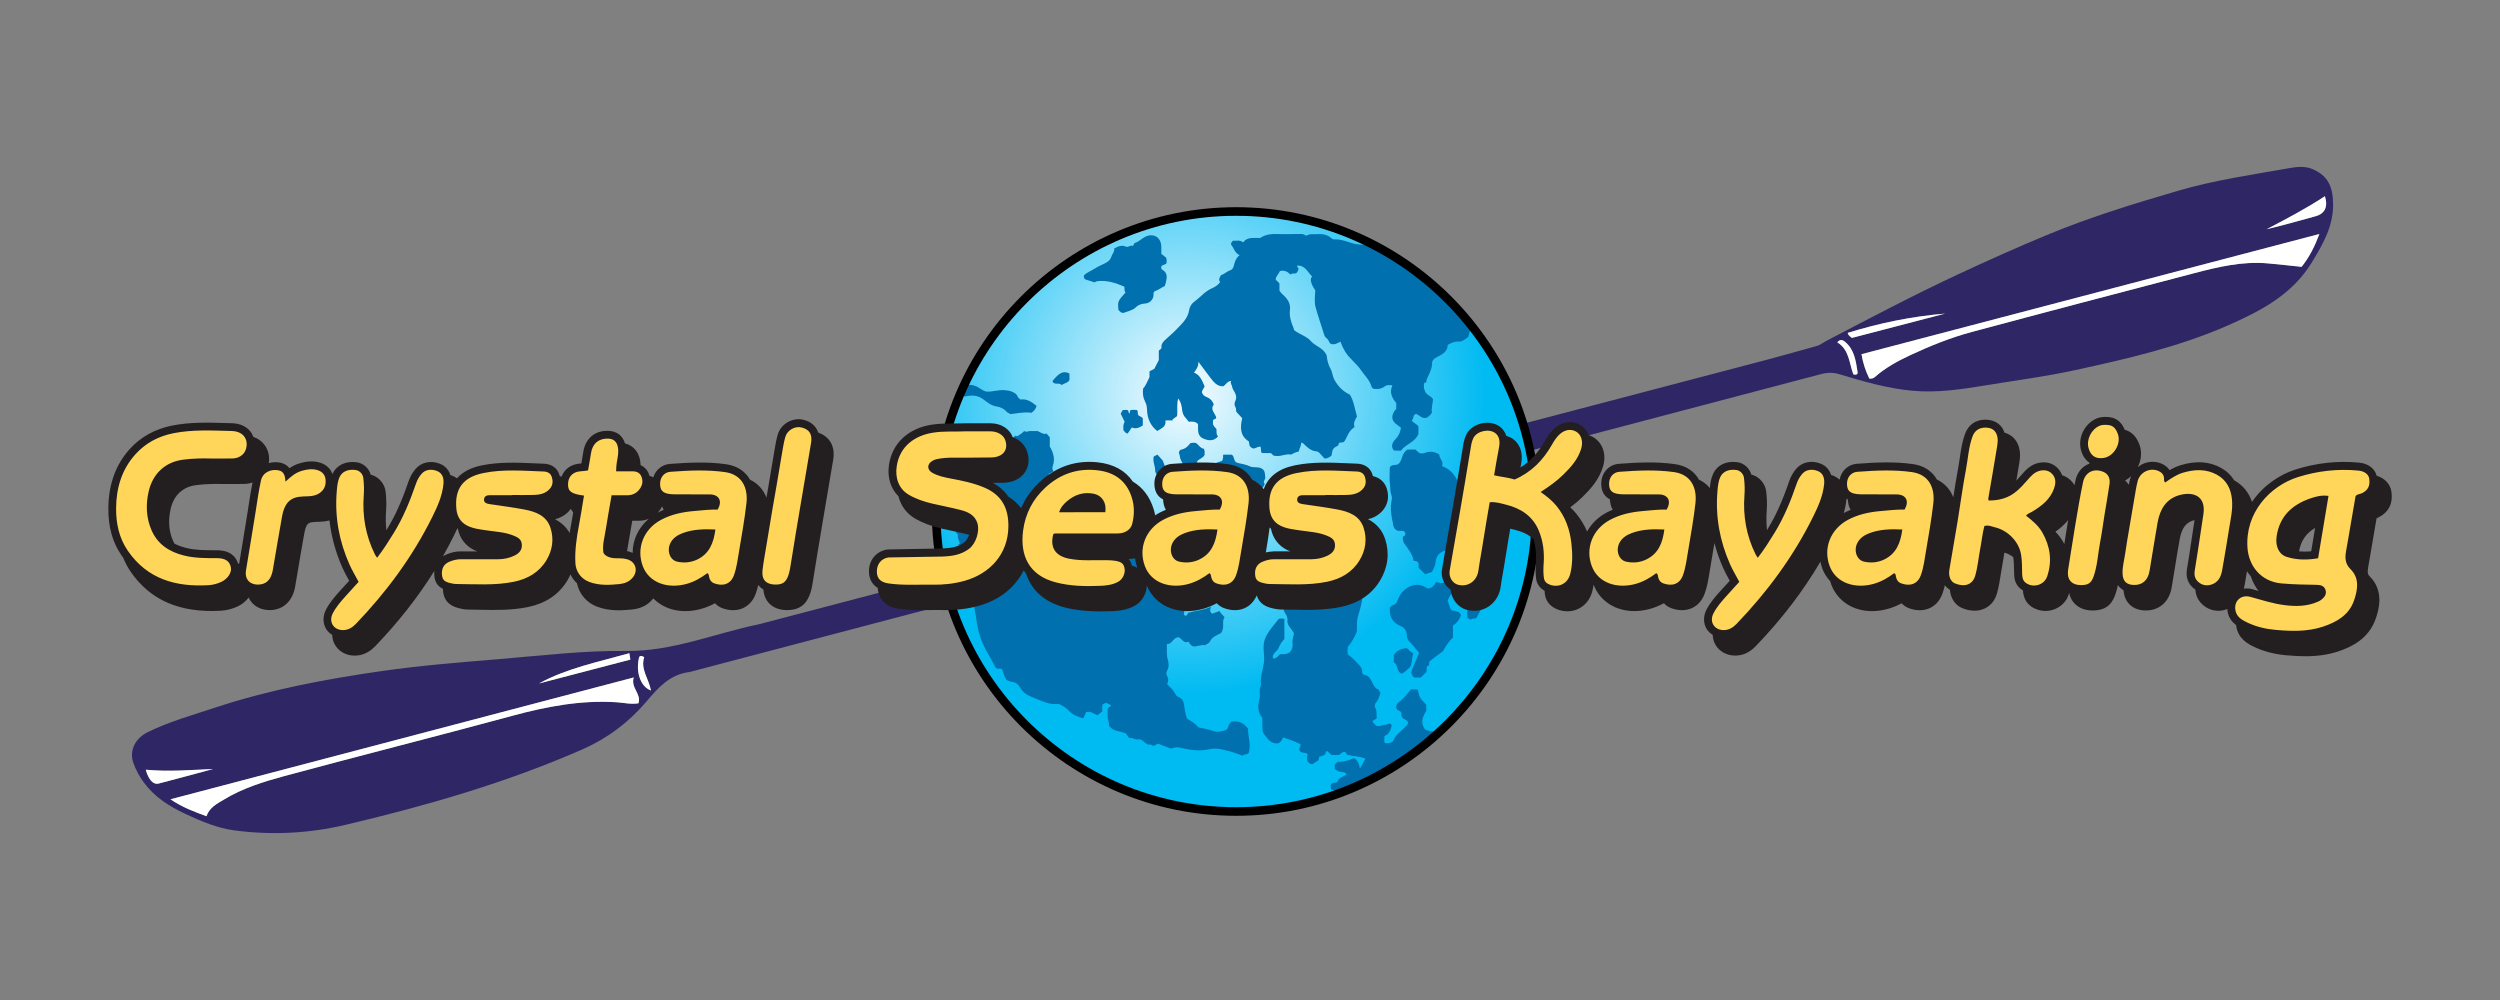
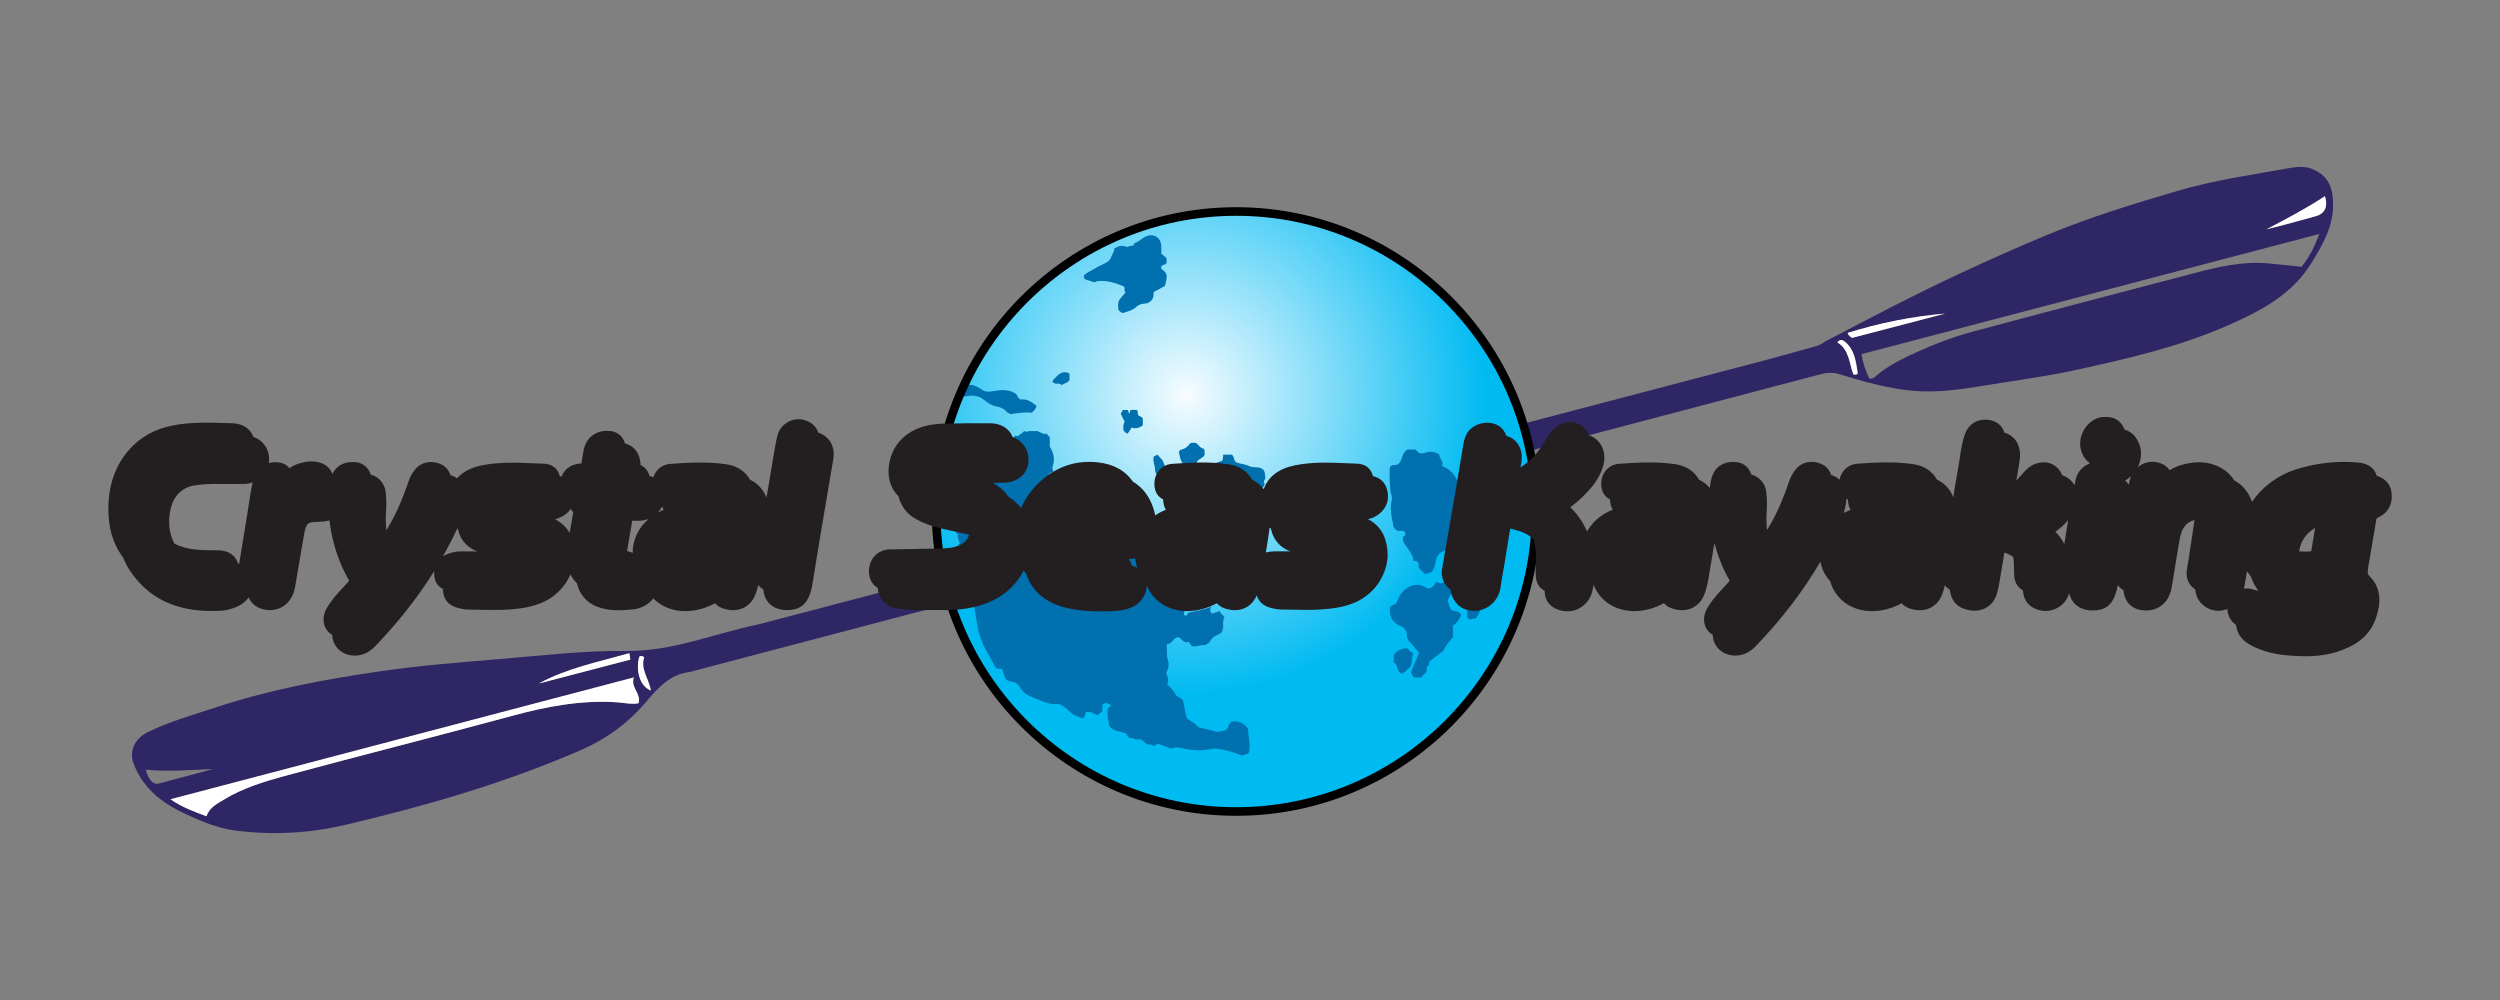
<svg xmlns="http://www.w3.org/2000/svg" xmlns:xlink="http://www.w3.org/1999/xlink" version="1.1" id="Layer_1" x="0px" y="0px" viewBox="0 0 500 200" style="enable-background:new 0 0 500 200;" xml:space="preserve">
  <rect x="0" y="0" width="500" height="200" fill="#808080" stroke="none" />
  <style type="text/css">
	.st0{fill:#2F2665;}
	.st1{fill:url(#SVGID_1_);}
	.st2{fill:#0070AF;}
	.st3{clip-path:url(#SVGID_3_);}
	.st4{fill:none;}
	.st5{fill:#FFFFFF;}
	.st6{fill:#231F20;}
	.st7{fill:#FFD65A;}
</style>
  <g>
    <path class="st0" d="M126.75,135.49c-31.04,8.16-61.66,16.21-92.66,24.36c2.41,1.63,4.74,2.47,7.2,3.39   c0.62-1.79,2.12-2.5,3.49-3.33c3.73-2.27,7.89-3.56,12.04-4.69c15.15-4.1,30.38-7.92,45.53-12.04c6.92-1.88,13.86-3.21,21.06-2.73   c1.38,0.09,2.76,0.45,4.28,0.2C128.33,138.77,126.09,137.57,126.75,135.49z M125.87,130.64c-6.25,1.77-12.47,2.99-18.09,6.06   c6.08-1.59,12.17-3.18,18.29-4.78C125.99,131.45,125.94,131.12,125.87,130.64z M42.63,153.8c-4.47,0.19-8.92,0.58-13.48,0.14   c0.54,2,1.51,3.05,2.54,2.78C35.35,155.78,38.99,154.78,42.63,153.8z M130.19,138.1c-0.41-2.31-2.16-4.27-1.34-6.65   c-0.38-0.25-0.69-0.38-1-0.07C127.08,134.31,128.07,137.34,130.19,138.1z M353.27,71.98c3.37-0.89,6.71-1.86,10.07-2.78   c0.69-0.19,1.23-0.65,1.85-0.98c8.79-4.59,17.56-9.23,26.55-13.41c5.82-2.71,11.68-5.34,17.61-7.8c8.55-3.55,17.39-6.26,26.28-8.86   c7.39-2.16,14.93-3.22,22.45-4.56c1.48-0.26,3.06-0.38,4.53,0.27c2.93,1.31,3.99,3.4,4.01,7.01c0.03,4.45-2.08,8.04-4.27,11.63   c-3.89,6.39-10.13,9.66-16.67,12.54c-9.85,4.34-20.28,6.73-30.72,9c-5.84,1.27-11.8,2.04-17.7,3.01   c-4.92,0.81-9.86,1.57-14.87,1.09c-4.94-0.47-9.7-1.84-14.42-3.27c-1.32-0.4-2.52-0.39-3.83-0.03l-224.73,59.17   c-0.55,0.14-1.09,0.33-1.65,0.41c-3.82,0.52-6.1,3.09-8.44,5.85c-3.53,4.18-7.83,7.41-12.91,9.64   c-15.27,6.68-31.19,11.26-47.36,15.07c-7.3,1.72-14.76,2.08-22.18,1.1c-3.37-0.45-6.63-1.82-9.77-3.29   c-3.25-1.52-6.2-3.37-8.36-6.33c-0.86-1.18-1.55-2.46-2.04-3.8c-0.91-2.47,0.29-5,2.92-6.27c4.3-2.09,8.9-3.38,13.42-4.87   c10.83-3.58,22-5.68,33.25-7.3c7.69-1.11,15.46-1.73,23.21-2.37c8.59-0.71,17.18-1.76,25.78-1.66c9.28,0.1,17.66-3.52,26.47-5.33   L353.27,71.98z M373.87,75.72c0.52,0.03,0.8-0.07,1.04-0.28c2.14-1.89,4.61-3.24,7.19-4.44c3.96-1.85,8.02-3.47,12.22-4.61   c14.83-3.99,29.69-7.87,44.54-11.77c4.78-1.25,9.6-2.38,14.61-1.96c2.26,0.19,4.52,0.46,6.84,0.7c1.52-1.89,2.61-4.04,3.56-6.57   c-30.66,8.05-61.09,16.04-91.58,24.04C372.6,72.69,373.14,74.23,373.87,75.72z M464.98,39.24c-3.79,2.51-7.72,4.53-11.64,6.6   c3.32-0.78,6.57-1.71,9.83-2.61C464.93,42.75,465.66,41.36,464.98,39.24z M370.39,67.58c6.24-1.63,12.44-3.25,18.64-4.86   c-6.66,0.56-13.14,1.88-19.5,3.86C369.65,67.07,369.97,67.28,370.39,67.58z M367.46,68.47c2.41,1.46,2.35,4.16,3.21,6.4   c0.49,0.14,0.93,0.06,0.84-0.48c-0.35-2.19-0.62-4.44-2.47-6C368.64,68.05,368.09,67.7,367.46,68.47z" />
    <g>
      <radialGradient id="SVGID_1_" cx="237.251" cy="78.951" r="59.998" gradientUnits="userSpaceOnUse">
        <stop offset="0" style="stop-color:#F7FCFF" />
        <stop offset="1" style="stop-color:#00BAF2" />
      </radialGradient>
      <path class="st1" d="M307.22,102.3c0,17.39-7.4,33.04-19.21,44c-5.73,5.32-12.51,9.53-19.99,12.28    c-6.48,2.41-13.49,3.72-20.79,3.72c-33.14,0-60-26.86-60-60c0-8.5,1.77-16.57,4.94-23.89c0.07-0.16,0.14-0.32,0.22-0.48l0.01-0.01    c9.34-20.98,30.37-35.61,54.83-35.61c9.88,0,19.2,2.39,27.41,6.62c7.66,3.93,14.36,9.47,19.67,16.17    C302.4,75.33,307.22,88.24,307.22,102.3z" />
      <g>
-         <path class="st2" d="M294.31,65.09c-0.22,0.78-0.45,1.55-0.67,2.32c-0.24,0.17-0.47,0.37-0.73,0.52     c-0.33,0.18-0.65,0.42-1.08,0.38c-0.8-0.07-1.51,0.23-2.29,0.67c0,1.39-1.18,1.94-2.21,2.47c-0.55,0.29-0.91,0.65-0.91,1.1     c0.01,1.23-0.58,2.21-1.06,3.27c-0.13,0.29,0.09,0.8-0.49,0.71c-0.21,0.73-0.08,1.35,0.25,1.94c0.33,0.61,1.11,0.69,1.49,1.39     c-0.06,0.85-0.39,1.77-0.22,2.67c-0.25,0.45-0.61,0.69-0.93,0.96c-0.96,0.42-1.51-0.42-2.21-0.71c-0.79,0.16-0.39,1.01-0.91,1.28     c0.34,0.6,1.02,0.65,1.35,1.27v1.45c-0.29,0.76-0.92,1.36-1.71,1.86c-0.65,0.41-1.31,0.86-1.79,1.49c-0.41,0-0.8,0-1.19-0.01     c-0.08,0-0.16-0.05-0.29-0.09c-0.55-0.76-0.25-1.51,0.29-2.08c0.67-0.69,1.08-1.43,1.18-2.42c-0.19-0.15-0.45-0.36-0.71-0.54     c-1.06-0.73-1.28-1.55-0.68-2.62c0.13-0.22,0.31-0.41,0.46-0.6v-1.16c-0.8-0.99-1.45-2.09-0.76-3.53     c-0.61-0.09-1.08-0.16-1.62,0.25c-0.62,0.47-1.42,0.55-2.23,0.41c-0.13-0.14-0.3-0.25-0.33-0.4c-0.37-1.34-1.39-2.25-2.13-3.34     c-0.91-1.34-2.27-2.26-3.13-3.64c-0.38-0.62-0.69-1.27-0.97-2.04c-0.58,0.3-1.16,0.72-1.92,0.45c-0.38-0.24-0.39-0.81-0.81-1.09     c-0.39-0.24-0.49-0.67-0.63-1.09c-0.52-1.7-1.11-3.38-1.59-5.1c-0.3-1.04-0.14-2.13-0.07-3.43c-0.26-0.38-0.69-0.99-0.84-1.69     c-0.08-0.36-0.15-0.78,0.23-1.04c-0.93-0.91-1.42-2.32-3.02-2.21c-0.03,0.3,0.18,0.39,0.3,0.6c-0.08,0.29-0.17,0.6-0.44,0.88     c-0.33,0.23-0.85-0.08-1.18,0.31c-0.61-0.58-1.26-0.95-2.13-0.69c-0.23,0.54-0.71,0.95-0.86,1.57c0.11,0.4,0.56,0.53,0.77,0.92     v1.39c0.23,0.45,0.62,0.75,0.95,1.08c0.78,0.76,1.28,1.63,1.15,2.75c-0.15,1.25,0.18,2.4,0.65,3.51c0.09,0.21,0.15,0.4,0.17,0.57     c1.09,0.88,2.51,1.2,3.43,2.27c0.89,1.02,2.44,1.24,3.1,2.83c0.08,0.71,0.22,1.67,0.73,2.55c0.41,0.71,0.41,1.56,0.81,2.29     c0.73,1.32,1.72,2.33,3.11,2.99c0.8,1.31,0.96,2.86,1.41,4.36c-0.39,0.65-0.79,1.34-0.49,2.12c-1.19,0.7-1.45,1.97-2.02,2.84     c-0.38,0.37-0.77,0.17-0.95,0.26c-0.31,0.19-0.2,0.4-0.3,0.57c-1.08,0.57-1.1,0.6-1.36,2.08c-0.37,0.22-0.71,0.56-1.4,0.52     c-0.21-0.23-0.49-0.56-0.78-0.88c-0.23-0.28-0.52-0.52-0.86-0.55c-1.12-0.1-1.84-0.85-2.58-1.57c-0.08-0.08-0.22-0.11-0.37-0.2     c-0.07,0.31-0.13,0.6-0.21,0.86c-0.08,0.29-0.3,0.53-0.28,0.91c-0.53,0.14-1.04,0.33-1.53,0.65c-1.16-0.25-2.27,0.55-3.45,0.22     c-0.33-0.02-0.39-0.46-0.72-0.52h-1.71c-0.32-0.37-0.13-0.85-0.26-1.26c-0.69-0.13-1.25,0.6-1.67,0.26     c-0.76-0.32-0.53-0.86-0.71-1.35c-1.72-1.07-1.77-2.73-1.3-4.62c-0.33-0.36-0.71-0.77-1.09-1.17c-0.26-0.29-0.05-0.69-0.25-1     c-0.26-0.39-0.24-0.87-0.06-1.25c0.34-0.68,0.18-1.25-0.15-1.84c-0.18-0.33-0.42-0.64-0.47-1.04c-0.05-0.38-0.44-0.67-0.2-1.17     c-0.8,0.08-0.99,0.72-1.58,1.08c-1.24,0.07-1.94-0.88-2.65-1.8c-0.73-0.95-1.43-1.93-2.32-3.11c0.02,1-0.41,1.55-0.89,2.18     c1.26,0.47,1.61,1.62,2.12,2.7c-0.05,0.41-0.52,0.72-0.52,1.27c0.15,0.38,0.38,0.71,0.84,0.87c0.71,0.28,1.26,0.73,1.53,1.57     c-0.83,1.01,0.34,1.74,0.49,2.63c-0.1,0.38-0.64,0.16-0.65,0.61c-0.03,0.85-0.03,0.85,0.68,1.61c0.08,0.46-0.1,1.07,0.33,1.51     c-0.89,1.01-1.92,0.84-2.9,0.44c-1.35-0.56-1.06-1.82-1.1-2.9c-0.46-0.54-1.07-0.54-1.88-0.49c-0.14-0.18-0.33-0.48-0.57-0.73     c-0.4-0.42-0.63-0.88-0.71-1.48c-0.09-0.78-0.18-1.58-0.81-2.44c-0.34,1.24-0.08,2.31-0.23,3.53c-0.22,0.16-0.57,0.41-0.92,0.68     c0.03,0.06,0.06,0.13,0.09,0.18h-1.49c0.19,1.34-0.87,1.58-1.64,2.12c-1.36-1.08-1.97-2.48-2.04-4.15     c-0.01-0.6-0.08-1.14-0.39-1.73c-0.38-0.72-0.55-1.63-0.38-2.65c0.52-0.53,0.8-1.34,1.26-2.26v-1.15     c0.32-0.17,0.62-0.32,0.95-0.49c0.28-0.54,0.56-1.1,0.91-1.75v-1.8c0.07-0.38,0.57-0.3,0.53-0.75c-0.07-0.6,0.28-1.06,0.7-1.46     c0.72-0.68,1.53-1.32,2.19-2.02c1.1-1.16,2.4-2.24,2.66-4.01c0.1-0.65,0.47-1.27,1.08-1.7c0.57-0.41,1.1-0.92,1.63-1.39     c0.58-0.53,1.23-0.97,1.93-1.28c0.62-0.28,1.14-0.63,1.55-1.18c-0.38-0.5-0.11-0.95,0.17-1.39c0.69-0.23,1.2-0.79,1.92-1.02     c0.33-0.1,0.54-0.46,0.65-0.89c0.18-0.73,0.38-1.5,1.16-2.1c-1.04-0.46-1.15-1.5-1.71-2.08c-0.07-0.45,0.18-0.58,0.38-0.81     c0.67,0.07,1.36-0.23,2.02,0.33c0.89-1.18,2.13-0.83,3.42-0.88c0.96-0.67,2.18-0.84,3.45-0.79c1.35,0.06,2.72,0,4.07,0     c0.47,0.01,0.96-0.11,1.4,0.2c0.18,0.14,0.44,0.11,0.62,0.01c0.49-0.29,1.03-0.13,1.54-0.17c1.2-0.11,2.34,0,3.27,0.88     c0.15,0.13,0.31,0.16,0.48,0.15c1.36-0.07,2.59,0.5,3.87,0.85c0.62,0.17,1.84,0.23,2.47,0.24c0.48,0,0.96-0.01,1.45-0.02     C282.3,52.86,289,58.4,294.31,65.09z" />
        <path class="st2" d="M234.19,149.72c-0.89-0.34-1.72-0.66-2.57-0.99c-0.25,0.12-0.51,0.25-0.88,0.43     c-0.25,0.04-0.49-0.35-0.87-0.25c-0.22,0.06-0.41-0.09-0.61-0.19c-0.54-0.28-0.85-0.98-1.62-0.84c-0.62,0.11-1.15-0.41-1.68-0.26     c-0.47-0.22-0.47-0.72-0.82-0.93c-1.07-0.56-2.54-0.26-3.35-1.64c0.1-0.5-0.22-1.05-0.26-1.64c-0.04-0.56-0.01-1.13-0.01-1.62     c0.15-0.38,0.48-0.42,0.7-0.6c-0.19-0.42-0.69-0.35-0.89-0.65c-0.36,0.11-0.64,0.21-0.87,0.45c0,0.37,0,0.77,0,1.3     c-0.28,0.21-0.63,0.48-0.98,0.75c-0.66-0.26-1.31-0.85-2.25-0.64c-0.17,0.4-0.36,0.82-0.55,1.26c-1.11-0.29-2.14-0.65-2.93-1.54     c-0.37-0.41-0.86-0.74-1.34-1.01c-0.28-0.16-0.58-0.36-0.97-0.32c-1.8,0.18-3.31-0.73-4.91-1.32c-0.2-0.07-0.39-0.19-0.58-0.27     c-0.87-0.35-1.54-0.96-1.98-1.75c-0.4-0.72-0.96-1.05-1.75-1.13c-0.33-0.04-0.64-0.22-0.94-0.33c-0.43-0.7-0.61-1.45-0.88-2.18     c-0.32-0.16-0.68-0.03-1.02-0.1c-0.33-0.17-0.43-0.52-0.59-0.82c-0.52-1.02-1.12-2.01-1.66-3.01c-0.75-1.41-1.35-2.94-1.62-4.55     c-0.21-1.26-0.42-2.51-0.65-3.94c0.24-0.56,0.46-1.31,0.4-2.14c-0.05-0.74-0.01-1.49-0.01-2.23c0.01-1.61-0.15-3.17-1.28-4.44     c-0.19-0.92-1.18-1.47-1.13-2.53c0.02-0.34-0.53-0.55-0.58-0.94c-0.21-0.13-0.47,0.01-0.65-0.2c0.11-0.06,0.22-0.12,0.38-0.2     c-0.22-0.59-0.55-1.19-0.41-1.87c-0.18-0.11-0.32-0.2-0.48-0.29c0.12-0.06,0.23-0.12,0.35-0.18c-0.17-1.05-0.31-2.11,0.05-3.14     c0.16-0.45,0.05-0.91,0.23-1.39c0.3-0.81,0.31-1.24,0.69-1.61c0.61-0.61,1.1-1.29,1.57-2.02c0.36-0.57,0.86-1.05,1.52-1.41     c1.26-0.69,2.31-1.71,2.84-3.08c0.4-1.04,1.26-1.83,1.45-2.96c0.62-0.39,0.8-1.15,1.46-1.59c0.72-0.47,1.17-1.34,1.76-2.05     c0.09,0.03,0.24,0.12,0.39,0.12c0.11,0,0.22-0.1,0.33-0.17c0.22-0.14,0.42-0.3,0.64-0.43c0.21-0.13,0.38-0.51,0.63-0.37     c0.33,0.18,0.55-0.02,0.81-0.05c0.26-0.03,0.52-0.01,0.79-0.01c0.26,0,0.53,0.01,0.79,0c0.24-0.01,0.39,0.16,0.59,0.24     c0.43,0.17,0.84,0.48,1.31,0.25c0.26,0.31,0.46,0.54,0.66,0.76c0,0.63,0,1.24,0,1.84c0.72,1.23,1.1,2.5,0.59,3.91     c-0.14,0.37-0.07,0.74,0.14,1.06c-0.33,0.18-0.65,0.35-0.96,0.52c0.15,0.91,0.86,1.37,1.31,2.01c0.56,0.81,1.15,1.6,1.77,2.36     c0.2,0.24,0.34,0.5,0.46,0.76c0.5,1.04,1.07,1.99,2.08,2.67c0.55,0.36,0.94,1.01,1.31,1.56c0.35,0.52,0.76,0.89,1.27,1.21     c1.02,0.64,2.01,1.33,3.02,1.97c1.47,0.94,3.02,1.72,4.66,2.33c0.84,0.31,1.52,0.83,1.99,1.71c0.38,0.71,0.57,1.65,1.47,2     c-0.28,0.51,0.57,0.61,0.4,1.02c2.29-0.17,4.52-0.16,6.22,1.94c-0.15,1.91,0.69,3.75,0.84,5.75c0.07,0.04,0.18,0.11,0.36,0.21     c-0.08,0.27-0.29,0.65,0.2,0.86c0.36-0.02,0.42-0.33,0.53-0.59c1.49-0.42,3.07-0.49,4.6-1.22c-0.22,0.59-0.34,1.04,0.24,1.39     c0.43-0.16,0.9-0.33,1.48-0.54c0.14,0.49,0.6,0.76,0.96,1.25c-0.62,0.9,0.14,2.09-0.71,3.18c-0.69,0.4-1.74,0.65-2.23,1.72     c-0.14,0.3-0.61,0.45-0.97,0.71c-0.78-0.19-1.55,0.32-2.4,0.23c-0.38-0.21-0.69-0.49-0.84-0.95c-0.96,0.45-1.31-0.48-1.93-0.86     c-1.16-0.16-1.33,1.41-2.46,1.36c0.07,1.09-0.13,2.09,0.21,3.14c0.2,0.63,0.26,1.45-0.15,2.16c-0.2,0.34-0.17,0.8,0.03,1.13     c0.33,0.55,0.15,1.06-0.01,1.61c0.65,0.57,1.25,1.21,1.66,1.98c0.18,0.35,0.47,0.52,0.76,0.64c0.67,0.27,0.83,0.8,0.94,1.42     c0.16,0.92,0.24,1.87,0.61,2.82c0.8,0.48,1.68,0.96,2.27,1.74c1.04,0.24,2.06,0.39,3.02,0.74c0.81,0.29,1.53,0.07,2.26-0.12     c0.39-0.1,0.67-0.44,0.72-0.85c0.05-0.45,0.4-0.65,0.61-0.92c1.43-0.24,2.49,0.29,3.31,1.42c-0.02,1.56,0.64,3.11,0.15,4.83     c-0.24,0.43-0.92,0.16-1.22,0.59c-1.43-0.6-2.82-1-4.24-1.3c-0.78-0.17-1.6-0.21-2.34-0.03c-1.69,0.41-3.35,0.23-5.01-0.09     C235.53,149.4,235.4,149.34,234.19,149.72z" />
-         <path class="st2" d="M288.01,146.3c-5.73,5.32-12.51,9.53-19.99,12.28c-0.05-0.01-0.09-0.01-0.14-0.02     c-0.56-0.09-1.08-0.46-1.61-0.7c-0.23-0.3-0.1-0.61-0.11-0.86c0.23-0.64,0.86-0.31,1.32-0.61c0.23-0.85,1.09-1.04,1.85-1.49     c-0.19-0.3-0.39-0.44-0.71-0.47c-0.92-0.1-0.92-0.11-1.66-0.65v-0.86c0.14-0.15,0.36-0.36,0.57-0.58     c1.16,0.11,2.16-0.25,3.14-0.69c0.48,0.05,0.69,0.39,0.91,0.77c0.21,0.37,0.33,0.76,0.39,1.35c0.42-0.77,0.76-1.36,1.12-2.04     c-1.2-0.49-2.42-0.47-3.57-0.76c-0.34-0.07-0.15-0.61-0.75-0.6c-0.28,0.07-0.63,0.37-0.97,0.63h-1.51     c-0.26-0.24-0.55-0.5-0.83-0.77c-0.4,0.02-0.37,0.32-0.38,0.58c-0.34,0.26-0.7,0.49-1.11,0.47c-0.31,0.19-0.08,0.54-0.37,0.83     c-0.32,0.21-0.76,0.49-1.11,0.72c-0.56,0.02-0.77-0.33-1.03-0.63c-0.06-0.46-0.1-0.92,0.11-1.33c-0.45-0.52-1.32-0.1-1.67-0.79     c-0.16-0.46,0.33-0.81,0.18-1.26c-1.09-0.53-2.24-0.94-3.45-1.34c-0.24,0.52-0.48,0.93-0.94,1.17c-0.92,0.14-1.64-0.25-2.23-0.99     c-0.99-1.22-0.99-1.2-0.99-2.76v-1.32c-0.91-1.03-0.92-2.27-0.65-3.52c0.07-0.29,0.16-0.56,0.15-0.86c0-0.73-0.14-1.48,0.23-2.17     c-0.21-1.55,0.39-2.98,0.58-4.47c0.15-1.08-0.08-2.11-0.07-3.15c0-1,0.3-1.82,0.8-2.67c0.62-1.04,1.46-1.92,2.18-2.91     c0.36-0.19,0.73-0.11,1.19-0.06v4.04c-0.4,0.41-0.85,0.99-1.11,1.69c-0.15,0.42-0.48,0.71-0.78,1.02     c-0.31,0.33-0.56,0.69-0.38,1.17c0.68,0.08,0.97-0.5,1.42-0.86c0.7,0.03,1.39,0.05,1.98-0.42c0.4-0.48,0.58-1.04,0.5-1.67     c-0.1-0.71,0.17-1.36,0.29-2.1c-0.28-0.4-0.55-0.83-0.86-1.24c-0.3-0.39-0.5-0.8-0.45-1.31c0.06-0.5-0.11-0.96-0.39-1.34     c-0.62-0.87-0.52-1.85-0.36-2.75c0.08-0.46,0.1-0.94,0.23-1.38c0.34-0.21,0.69-0.34,1.09-0.39c1.75-0.21,3.51-0.37,5.25-0.75     c0.71-0.15,1.48-0.07,2.23-0.02c1.7,0.11,3.35-0.29,4.97-0.69c0.68-0.16,1.42,0.18,2.02-0.53c0.23,0.67,0.16,1.16,0.06,1.66     c-0.05,0.16-0.15,0.33-0.14,0.49c0.17,1.67-0.37,3.23-0.83,4.79c-0.32,1.07-0.22,2.14-0.25,3.14c-0.46,1.19-1.09,2.2-1.82,3.09     c-0.05,0.55-0.07,1.03,0.03,1.5c0.92,0.61,1.62,1.45,2.37,2.23c0.4,0.41,0.53,0.97,0.48,1.53c0.22,0.14,0.34,0.3,0.49,0.32     c0.69,0.1,1.04,0.57,1.33,1.11c0.37,0.68,0.56,1.45,1.38,1.79c0.22,0.09,0.32,0.49,0.45,0.72c-0.25,0.68-0.37,1.36-0.86,1.89     c-0.32,0.32-0.31,0.84-0.15,1.1c0.38,0.63,0.17,1.27,0.29,2.06c-0.26,0.17-0.6,0.39-0.91,0.58c0.67,0.99,0.99,1.16,1.86,0.87     c0.45-0.15,0.94-0.07,1.36-0.36c0.23-0.16,0.49,0.02,0.68,0.28c-0.19,0.92-0.47,1.8-1.45,2.18c-0.01,0.48-0.1,0.92,0.03,1.35     c0.58,0.22,1.11,0.09,1.7-0.31c0.49-1.55,2.2-2.29,3.04-3.62c-0.14-0.48-0.38-0.61-0.68-0.73c-0.23-0.09-0.41-0.31-0.56-0.44     c-0.26-0.36-0.07-0.73-0.21-1.07c-0.31-0.18-0.6-0.37-0.88-0.53c-0.26-0.61,0.02-1.12,0.41-1.41c0.99-0.72,1.71-1.69,2.47-2.59     c0.49,0.02,0.92,0.03,1.33,0.06c0.37,1.66,0.37,1.66,1.67,2.97c0.01,0.36,0.03,0.78,0.06,1.24c-0.72,1.16-1.27,2.36-0.3,3.74     C285.95,146.38,286.97,146.31,288.01,146.3z" />
        <path class="st2" d="M287.86,90.9c-0.04,0.85,0.99,1.36,0.52,2.29c0.74,0.32,1.31,0.64,1.82,1.12c0.42,0.39,0.73,0.8,0.98,1.29     c0.47,0.91,0.99,1.81,1.49,2.72c-0.66,1.55,0.15,2.92,0.59,4.36c-0.71,0.71-1.06,1.52-0.86,2.44c-1.32,1.27-1.34,2.99-2.07,4.64     c-0.22,0.06-0.66,0.21-1.11,0.31c-1.11,0.23-1.96,1.04-2.07,2.16c-0.08,0.8-0.39,1.48-0.78,2.18c-0.46,0.14-0.9,0.28-1.36,0.43     c-0.42-0.41-0.81-0.81-1.26-1.26c-0.01-0.33-0.03-0.71-0.04-0.97c-0.25-0.42-0.58-0.4-0.96-0.44c-0.24-1.32-1.09-2.36-1.86-3.43     c-0.32-0.45-0.35-0.86-0.3-1.32c0.07-0.21,0.27-0.22,0.4-0.31c0.21-0.38,0.08-0.66-0.31-0.93c-0.37,0-0.8,0-1.05,0     c-1.03-0.33-0.96-1.19-1.1-1.79c-0.24-1.08-0.4-2.2-0.35-3.34c0.03-0.69,0.38-1.33,0.08-2.11c-0.25-0.64-0.18-1.44-0.27-2.16     c-0.14-1.08-0.03-2.18-0.03-3.28c0.41-0.84,1.42-0.2,1.9-0.88c0.66-0.77,0.5-2.05,1.65-2.71c0.41,0,0.93,0,1.57,0     c0.21,0.18,0.5,0.44,0.8,0.71c0.37,0.09,0.76,0.09,1.13-0.05C286.01,90.18,286.95,90.32,287.86,90.9z" />
        <path class="st2" d="M283.81,130.54c-0.76-0.82-1.23-1.61-1.92-2.22c-0.35-0.31-0.51-0.78-0.52-1.28     c-0.02-0.86-0.44-1.5-1.22-1.82c-1.68-0.68-2.32-1.94-2.17-3.68c0.21-0.52,0.82-0.44,1.3-0.95c0.32-0.62,0.56-1.53,1.25-2.25     c0.58-0.61,1.14-0.99,1.97-1.23c1.22-0.37,2.18,0.04,3.08,0.6c0.92-0.07,1.31-0.69,1.63-1.31c0.48,0.07,0.82,0.34,1.38,0.17     c0.41-0.25,0.92-0.63,1.33-1.25c0.57,0.34,1.23,0.23,1.92,0.33c0.16,1.04-0.4,1.78-0.98,2.42c-0.56,0.62-1.07,1.24-1.34,2.1     c0.28,0.56,0.32,1.27,0.78,1.89c0.63,0.22,1.55,0.04,1.91,0.99c-0.33,0.85-0.81,1.57-1.62,2.04c0,0.83,0,1.61,0,2.4     c-0.74,0.72-1.31,1.53-1.8,2.4c-0.06,0.11-0.09,0.26-0.19,0.33c-0.88,0.68-1.78,1.35-2.74,2.07c-0.01,0.19-0.03,0.45-0.04,0.73     c-0.13,0.08-0.27,0.17-0.45,0.29c-0.03,0.31-0.05,0.65-0.09,1.1c-0.35,0.34-0.75,0.74-1.11,1.1c-0.5,0-0.93,0-1.29,0     c-0.45-0.25-0.48-0.68-0.67-1.01C282.67,133.16,283.31,131.88,283.81,130.54z" />
        <path class="st2" d="M222.84,49.7c0.85-0.5,1.57-0.72,2.35-0.37c0.49,0.22,0.87-0.4,1.29-0.14c0.36-0.1,0.23-0.52,0.51-0.61     c0.8-0.24,1.35-0.88,2.08-1.24c1.6-0.77,3.08,0.08,3.19,1.86c0.03,0.52,0,1.05,0,1.57c0.35,0.28,0.68,0.54,0.98,0.77     c0.15,0.39,0.06,0.74,0.07,1.08c-0.25,0.39-0.81,0.27-1.04,0.66c-0.06,0.28-0.04,0.54,0.23,0.69c1.06,0.61,0.89,1.55,0.68,2.49     c-0.05,0.25-0.15,0.49-0.23,0.75c-0.72,0.32-1.34,0.85-2.01,1.03c-0.34,0.29-0.21,0.57-0.23,0.82c-0.08,0.87-0.75,1.57-1.65,1.64     c-0.71,0.05-1.35,0.22-1.87,0.74c-0.64,0.63-1.52,0.77-2.31,1.08c-0.54,0.21-0.89-0.18-1.21-0.56c-0.13-1.71-0.13-1.71,1.44-3.47     c-0.33-0.3-0.13-0.76-0.25-1.16c-1.73-0.76-3.47-1.31-5.36-1.1c-0.2,0.02-0.39,0.15-0.6,0.24c-0.51-0.16-1.02-0.35-1.55-0.49     c-0.48-0.12-0.64-0.4-0.56-0.91c0.63-0.61,1.5-0.93,2.25-1.41c0.61-0.39,1.29-0.66,1.94-0.99c0.62-0.32,1.11-0.67,1.33-1.45     C222.48,50.75,222.94,50.33,222.84,49.7z" />
        <path class="st2" d="M239.38,92.38c-0.08,0.51,0.27,0.79,0.58,1.12c0.52,0.07,0.96-0.06,1.47-0.24c0.91-0.32,1.82-0.75,2.97-1.07     c0.15-0.2,0.26-0.69,0.23-1.25c0.6,0,1.12,0,1.7,0c0.55,0.26,0.32,0.99,0.87,1.51c0.74,0.33,1.79,0.33,2.72,0.8     c0.8,0.4,1.84-0.04,2.63,0.6c0.5,0.43,0.43,1.04,0.5,1.63c0.06,0.46-0.59,0.85-0.09,1.32c-0.24,0.38-0.32,0.92-0.88,0.95     c-0.4-0.02-0.54-0.33-0.75-0.53c-0.51-0.51-1.07-0.81-1.84-0.81c-0.83,0-1.54-0.4-2.24-0.86c-0.59-0.39-1.15-0.99-2.01-0.65     c-0.44,0.38-0.94,0.74-0.94,1.49c-1.02,0.11-2.01,0.05-2.99,0.25c-0.75,0.15-1.43,0.23-1.8,1.02c-0.1,0.22-0.35,0.38-0.51,0.54     c-0.34,0.1-0.66,0.18-0.91-0.03c-0.23-0.19-0.51-0.08-0.83-0.3c0-0.31-0.04-0.69,0.01-1.07c0.19-1.69-0.22-3.24-1.05-4.69     c-0.29-0.51-0.21-1.09-0.45-1.59c-0.04-0.09,0.15-0.3,0.28-0.55c0.8-0.11,1.49-0.58,1.98-1.3c0.41-0.17,0.8-0.13,1.18-0.07     c0.55,0.42,0.91,1.08,1.56,1.15c0.27,0.51,0.12,0.9,0.14,1.25C240.59,91.68,239.72,91.74,239.38,92.38z" />
        <path class="st2" d="M202.08,82.82c-0.33-0.2-0.64-0.31-0.83-0.53c-0.51-0.6-1.22-0.88-1.91-0.99c-1.05-0.17-1.8-0.75-2.58-1.36     c-1.06-0.83-2.23-1.01-3.76-0.63c-0.33-0.03-0.65-0.4-0.85-0.92c0.63-1.42,1.49-1.72,2.98-1.17c0.71,0.26,1.2,0.83,2.08,1.09     c1.16,0.13,2.46-0.41,3.81-0.27c0.52,0.05,1.02,0.12,1.48,0.35c0.42,0.21,0.85,0.39,1.02,0.92c0.07,0.22,0.35,0.37,0.57,0.6     c1.29-0.21,2.26,0.49,3.22,1.26c-0.13,0.57-0.46,1-1.02,1.39C204.91,82.34,203.47,82.66,202.08,82.82z" />
        <path class="st2" d="M295.28,123.6c-0.38,0.23-0.84-0.01-1.14,0.34c-0.22-0.12-0.44-0.23-0.64-0.34     c-0.24-1.2,0.23-2.32,0.28-3.47c0.03-0.7,0.41-1.49,1.25-1.81c0.24-0.09,0.46-0.23,0.7-0.35c0.61,0.11,1.06,0.42,1.28,1.06     c0.21,0.62,0.1,1.16-0.2,1.71C296.28,121.7,295.78,122.67,295.28,123.6z" />
        <path class="st2" d="M226.36,85.49c-0.27,0.39-0.55,0.81-0.82,1.22c-0.44-0.05-0.6-0.38-0.84-0.64c-0.07-0.6-0.08-1.2,0.23-1.72     c-0.28-0.57-0.54-1.11-0.79-1.61c0.1-0.29,0.35-0.44,0.32-0.68c0.43-0.11,0.77-0.1,1.1-0.02c0.25,0.16,0.03,0.52,0.33,0.68     c0.05-0.21,0.11-0.41,0.18-0.68c0.43-0.15,0.9-0.03,1.31-0.04c0.3,0.3,0.09,0.64,0.23,0.92c0.16,0.4,0.7,0.32,0.95,0.77     c0,0.38,0,0.85,0,1.4C227.9,85.5,227.21,85.87,226.36,85.49z" />
        <path class="st2" d="M280.36,134.74c-1.16-0.38-0.63-1.8-1.6-2.26c0-0.46,0-0.94,0-1.47c0.54-0.86,1.41-1.27,2.57-1.38     c0.41,0.21,0.67,0.83,1.35,1c-0.35,0.87-0.19,1.8-0.61,2.74C281.56,133.8,281.04,134.43,280.36,134.74z" />
        <path class="st2" d="M233.33,95.44c-0.26,0.41-0.52,0.52-0.91,0.44c-0.25-0.23-0.52-0.53-0.83-0.76     c-0.33-0.26-0.57-0.7-0.56-0.98c0.03-0.96-0.54-1.83-0.28-2.84c0.23-0.12,0.49-0.25,0.74-0.38c0.36,0.41,0.71,0.79,1.05,1.18     c0.24,0.51,0.34,1.15,0.77,1.6C233.33,94.31,233.33,94.88,233.33,95.44z" />
        <path class="st2" d="M213.89,74.71c0,0.49,0,0.92,0,1.3c-0.36,0.63-1.06,0.6-1.56,1.02c-0.45-0.65-1.5,0.14-1.84-0.82     C211.87,74.49,212.71,74.1,213.89,74.71z" />
      </g>
      <g>
        <defs>
          <path id="SVGID_2_" d="M247.23,163.16c-33.56,0-60.86-27.3-60.86-60.86c0-33.56,27.3-60.86,60.86-60.86s60.86,27.3,60.86,60.86      C308.09,135.86,280.79,163.16,247.23,163.16z M247.23,43.16c-32.61,0-59.14,26.53-59.14,59.14c0,32.61,26.53,59.14,59.14,59.14      s59.14-26.53,59.14-59.14C306.37,69.69,279.84,43.16,247.23,43.16z" />
        </defs>
        <use xlink:href="#SVGID_2_" style="overflow:visible;" />
        <clipPath id="SVGID_3_">
          <use xlink:href="#SVGID_2_" style="overflow:visible;" />
        </clipPath>
        <g class="st3">
          <g>
            <path class="st4" d="M280.2,90.12c-0.42,0-0.81,0-1.2,0c-0.08,0-0.16-0.05-0.29-0.1c-0.54-0.76-0.25-1.51,0.3-2.08       c0.66-0.68,1.08-1.43,1.18-2.41c-0.2-0.15-0.44-0.37-0.71-0.55c-1.06-0.73-1.28-1.55-0.68-2.61c0.13-0.22,0.31-0.41,0.46-0.6       c0-0.38,0-0.73,0-1.16c-0.8-0.99-1.44-2.09-0.76-3.53c-0.61-0.09-1.07-0.16-1.61,0.25c-0.62,0.47-1.43,0.56-2.23,0.42       c-0.12-0.14-0.29-0.26-0.33-0.41c-0.36-1.34-1.38-2.25-2.13-3.34c-0.91-1.33-2.28-2.25-3.13-3.63       c-0.39-0.62-0.69-1.28-0.98-2.05c-0.58,0.3-1.15,0.73-1.91,0.45c-0.37-0.24-0.38-0.82-0.81-1.09c-0.39-0.24-0.5-0.67-0.62-1.09       c-0.52-1.71-1.12-3.39-1.6-5.1c-0.3-1.05-0.13-2.14-0.07-3.43c-0.26-0.38-0.68-0.98-0.84-1.69c-0.08-0.35-0.15-0.77,0.23-1.04       c-0.93-0.91-1.42-2.32-3.01-2.21c-0.04,0.29,0.18,0.39,0.29,0.59c-0.08,0.29-0.17,0.6-0.44,0.88       c-0.33,0.24-0.85-0.07-1.18,0.31c-0.6-0.59-1.26-0.95-2.12-0.68c-0.23,0.54-0.71,0.95-0.86,1.57c0.11,0.4,0.56,0.52,0.77,0.93       c0,0.43,0,0.9,0,1.38c0.23,0.45,0.62,0.75,0.95,1.08c0.78,0.76,1.29,1.63,1.15,2.76c-0.15,1.24,0.18,2.39,0.65,3.5       c0.09,0.21,0.15,0.4,0.17,0.58c1.09,0.87,2.51,1.21,3.43,2.27c0.89,1.02,2.44,1.24,3.09,2.83c0.08,0.71,0.22,1.67,0.73,2.55       c0.41,0.7,0.42,1.55,0.82,2.29c0.73,1.32,1.72,2.33,3.11,3c0.8,1.3,0.95,2.85,1.41,4.35c-0.4,0.66-0.79,1.34-0.5,2.12       c-1.19,0.7-1.43,1.97-2.02,2.85c-0.37,0.37-0.77,0.17-0.95,0.26c-0.3,0.2-0.19,0.41-0.29,0.58c-1.09,0.57-1.1,0.6-1.37,2.08       c-0.36,0.22-0.71,0.56-1.4,0.52c-0.21-0.24-0.49-0.56-0.78-0.89c-0.23-0.27-0.52-0.52-0.86-0.55       c-1.13-0.11-1.84-0.84-2.58-1.57c-0.08-0.08-0.22-0.12-0.37-0.19c-0.07,0.31-0.12,0.59-0.21,0.85       c-0.09,0.29-0.3,0.53-0.28,0.91c-0.52,0.14-1.04,0.33-1.52,0.66c-1.17-0.25-2.27,0.55-3.46,0.21       c-0.33-0.02-0.38-0.45-0.72-0.51c-0.57,0-1.14,0-1.7,0c-0.32-0.37-0.12-0.85-0.27-1.26c-0.68-0.14-1.25,0.59-1.67,0.26       c-0.76-0.33-0.52-0.86-0.71-1.36c-1.71-1.07-1.76-2.73-1.29-4.62c-0.34-0.36-0.72-0.77-1.09-1.18       c-0.26-0.29-0.04-0.68-0.25-0.99c-0.26-0.39-0.25-0.87-0.06-1.25c0.34-0.67,0.18-1.25-0.15-1.83       c-0.19-0.33-0.42-0.64-0.47-1.05c-0.05-0.38-0.43-0.66-0.19-1.16c-0.8,0.08-0.99,0.72-1.58,1.07c-1.24,0.08-1.95-0.88-2.66-1.8       c-0.73-0.95-1.43-1.92-2.31-3.1c0.03,1-0.42,1.54-0.9,2.17c1.26,0.47,1.6,1.62,2.12,2.7c-0.05,0.42-0.51,0.73-0.51,1.28       c0.15,0.38,0.38,0.7,0.83,0.87c0.72,0.27,1.26,0.73,1.53,1.57c-0.82,1.01,0.34,1.75,0.5,2.63c-0.11,0.38-0.65,0.17-0.66,0.61       c-0.03,0.84-0.03,0.84,0.68,1.6c0.08,0.46-0.1,1.06,0.33,1.51c-0.89,1.01-1.91,0.84-2.89,0.44c-1.36-0.56-1.06-1.82-1.11-2.9       c-0.46-0.54-1.06-0.54-1.88-0.49c-0.14-0.19-0.33-0.49-0.57-0.74c-0.4-0.42-0.64-0.88-0.71-1.48       c-0.09-0.77-0.19-1.58-0.81-2.44c-0.35,1.24-0.09,2.31-0.24,3.53c-0.22,0.16-0.57,0.42-0.92,0.68c0.03,0.06,0.07,0.13,0.1,0.19       c-0.47,0-0.93,0-1.5,0c0.19,1.34-0.86,1.58-1.64,2.12c-1.37-1.07-1.98-2.47-2.04-4.15c-0.02-0.6-0.09-1.14-0.39-1.73       c-0.38-0.73-0.55-1.63-0.37-2.65c0.51-0.53,0.8-1.34,1.26-2.26c0-0.25,0-0.69,0-1.15c0.32-0.16,0.62-0.32,0.95-0.49       c0.27-0.53,0.57-1.1,0.9-1.75c0-0.56,0-1.22,0-1.8c0.08-0.38,0.57-0.3,0.53-0.74c-0.06-0.6,0.28-1.06,0.7-1.46       c0.73-0.68,1.52-1.32,2.19-2.02c1.1-1.15,2.39-2.24,2.66-4.01c0.1-0.66,0.46-1.27,1.07-1.7c0.58-0.41,1.1-0.91,1.63-1.39       c0.58-0.53,1.22-0.97,1.93-1.28c0.62-0.27,1.13-0.62,1.55-1.18c-0.38-0.5-0.12-0.95,0.17-1.39c0.69-0.23,1.21-0.79,1.92-1.02       c0.33-0.1,0.53-0.47,0.64-0.9c0.19-0.73,0.38-1.5,1.16-2.09c-1.04-0.46-1.14-1.5-1.71-2.08c-0.06-0.45,0.18-0.59,0.38-0.82       c0.66,0.07,1.37-0.22,2.02,0.34c0.89-1.18,2.13-0.82,3.41-0.88c0.97-0.67,2.18-0.84,3.46-0.79c1.35,0.05,2.71-0.01,4.07,0       c0.47,0,0.96-0.12,1.4,0.19c0.19,0.13,0.43,0.11,0.62,0c0.49-0.28,1.03-0.12,1.54-0.17c1.2-0.11,2.34,0,3.27,0.88       c0.14,0.13,0.3,0.16,0.48,0.15c1.36-0.07,2.59,0.5,3.86,0.85c0.63,0.17,1.83,0.23,2.46,0.24c2.3,0.02,4.62-0.24,6.89,0.27       c0.75,0.17,1.47,0.47,2.03,1.06c1.05,1.09,2.42,1.63,3.83,2.03c0.61,0.17,1.23,0.41,1.78,0.32c0.79,0.48,0.83,1.3,1.24,1.9       c0.57,0.82,1.1,1.66,1.8,2.38c0.79,0.81,1.49,1.69,2.17,2.59c0.1,0.14,0.21,0.29,0.35,0.38c1.57,0.95,1.7,2.4,1.33,3.97       c-0.28,1.2-0.65,2.39-0.98,3.58c-0.24,0.17-0.47,0.37-0.73,0.52c-0.33,0.19-0.65,0.43-1.08,0.39       c-0.81-0.08-1.52,0.23-2.29,0.66c-0.01,1.38-1.18,1.94-2.22,2.47c-0.56,0.28-0.91,0.65-0.91,1.1c0.01,1.23-0.59,2.22-1.05,3.27       c-0.13,0.29,0.09,0.8-0.5,0.71c-0.2,0.74-0.07,1.35,0.25,1.94c0.33,0.6,1.11,0.69,1.49,1.38c-0.05,0.85-0.39,1.77-0.21,2.68       c-0.25,0.44-0.61,0.69-0.93,0.96c-0.96,0.43-1.51-0.42-2.21-0.71c-0.8,0.17-0.4,1.01-0.91,1.28c0.34,0.6,1.02,0.66,1.35,1.27       c0,0.37,0,0.84,0,1.45c-0.29,0.75-0.92,1.36-1.71,1.86C281.33,89.05,280.68,89.49,280.2,90.12z" />
          </g>
          <g>
            <path class="st4" d="M234.19,149.72c-0.89-0.34-1.72-0.66-2.57-0.99c-0.25,0.12-0.51,0.25-0.88,0.43       c-0.25,0.04-0.49-0.35-0.87-0.25c-0.22,0.06-0.41-0.09-0.61-0.19c-0.54-0.28-0.85-0.98-1.62-0.84       c-0.62,0.11-1.15-0.41-1.68-0.26c-0.47-0.22-0.47-0.72-0.82-0.93c-1.07-0.56-2.54-0.26-3.35-1.64c0.1-0.5-0.22-1.05-0.26-1.64       c-0.04-0.56-0.01-1.13-0.01-1.62c0.15-0.38,0.48-0.42,0.7-0.6c-0.19-0.42-0.69-0.35-0.89-0.65c-0.36,0.11-0.64,0.21-0.87,0.45       c0,0.37,0,0.77,0,1.3c-0.28,0.21-0.63,0.48-0.98,0.75c-0.66-0.26-1.31-0.85-2.25-0.64c-0.17,0.4-0.36,0.82-0.55,1.26       c-1.11-0.29-2.14-0.65-2.93-1.54c-0.37-0.41-0.86-0.74-1.34-1.01c-0.28-0.16-0.58-0.36-0.97-0.32       c-1.8,0.18-3.31-0.73-4.91-1.32c-0.2-0.07-0.39-0.19-0.58-0.27c-0.87-0.35-1.54-0.96-1.98-1.75c-0.4-0.72-0.96-1.05-1.75-1.13       c-0.33-0.04-0.64-0.22-0.94-0.33c-0.43-0.7-0.61-1.45-0.88-2.18c-0.32-0.16-0.68-0.03-1.02-0.1c-0.33-0.17-0.43-0.52-0.59-0.82       c-0.52-1.02-1.12-2.01-1.66-3.01c-0.75-1.41-1.35-2.94-1.62-4.55c-0.21-1.26-0.42-2.51-0.65-3.94c0.24-0.56,0.46-1.31,0.4-2.14       c-0.05-0.74-0.01-1.49-0.01-2.23c0.01-1.61-0.15-3.17-1.28-4.44c-0.19-0.92-1.18-1.47-1.13-2.53c0.02-0.34-0.53-0.55-0.58-0.94       c-0.21-0.13-0.47,0.01-0.65-0.2c0.11-0.06,0.22-0.12,0.38-0.2c-0.22-0.59-0.55-1.19-0.41-1.87c-0.18-0.11-0.32-0.2-0.48-0.29       c0.12-0.06,0.23-0.12,0.35-0.18c-0.17-1.05-0.31-2.11,0.05-3.14c0.16-0.45,0.05-0.91,0.23-1.39c0.3-0.81,0.31-1.24,0.69-1.61       c0.61-0.61,1.1-1.29,1.57-2.02c0.36-0.57,0.86-1.05,1.52-1.41c1.26-0.69,2.31-1.71,2.84-3.08c0.4-1.04,1.26-1.83,1.45-2.96       c0.62-0.39,0.8-1.15,1.46-1.59c0.72-0.47,1.17-1.34,1.76-2.05c0.09,0.03,0.24,0.12,0.39,0.12c0.11,0,0.22-0.1,0.33-0.17       c0.22-0.14,0.42-0.3,0.64-0.43c0.21-0.13,0.38-0.51,0.63-0.37c0.33,0.18,0.55-0.02,0.81-0.05c0.26-0.03,0.52-0.01,0.79-0.01       c0.26,0,0.53,0.01,0.79,0c0.24-0.01,0.39,0.16,0.59,0.24c0.43,0.17,0.84,0.48,1.31,0.25c0.26,0.31,0.46,0.54,0.66,0.76       c0,0.63,0,1.24,0,1.84c0.72,1.23,1.1,2.5,0.59,3.91c-0.14,0.37-0.07,0.74,0.14,1.06c-0.33,0.18-0.65,0.35-0.96,0.52       c0.15,0.91,0.86,1.37,1.31,2.01c0.56,0.81,1.15,1.6,1.77,2.36c0.2,0.24,0.34,0.5,0.46,0.76c0.5,1.04,1.07,1.99,2.08,2.67       c0.55,0.36,0.94,1.01,1.31,1.56c0.35,0.52,0.76,0.89,1.27,1.21c1.02,0.64,2.01,1.33,3.02,1.97c1.47,0.94,3.02,1.72,4.66,2.33       c0.84,0.31,1.52,0.83,1.99,1.71c0.38,0.71,0.57,1.65,1.47,2c-0.28,0.51,0.57,0.61,0.4,1.02c2.29-0.17,4.52-0.16,6.22,1.94       c-0.15,1.91,0.69,3.75,0.84,5.75c0.07,0.04,0.18,0.11,0.36,0.21c-0.08,0.27-0.29,0.65,0.2,0.86c0.36-0.02,0.42-0.33,0.53-0.59       c1.49-0.42,3.07-0.49,4.6-1.22c-0.22,0.59-0.34,1.04,0.24,1.39c0.43-0.16,0.9-0.33,1.48-0.54c0.14,0.49,0.6,0.76,0.96,1.25       c-0.62,0.9,0.14,2.09-0.71,3.18c-0.69,0.4-1.74,0.65-2.23,1.72c-0.14,0.3-0.61,0.45-0.97,0.71c-0.78-0.19-1.55,0.32-2.4,0.23       c-0.38-0.21-0.69-0.49-0.84-0.95c-0.96,0.45-1.31-0.48-1.93-0.86c-1.16-0.16-1.33,1.41-2.46,1.36       c0.07,1.09-0.13,2.09,0.21,3.14c0.2,0.63,0.26,1.45-0.15,2.16c-0.2,0.34-0.17,0.8,0.03,1.13c0.33,0.55,0.15,1.06-0.01,1.61       c0.65,0.57,1.25,1.21,1.66,1.98c0.18,0.35,0.47,0.52,0.76,0.64c0.67,0.27,0.83,0.8,0.94,1.42c0.16,0.92,0.24,1.87,0.61,2.82       c0.8,0.48,1.68,0.96,2.27,1.74c1.04,0.24,2.06,0.39,3.02,0.74c0.81,0.29,1.53,0.07,2.26-0.12c0.39-0.1,0.67-0.44,0.72-0.85       c0.05-0.45,0.4-0.65,0.61-0.92c1.43-0.24,2.49,0.29,3.31,1.42c-0.02,1.56,0.64,3.11,0.15,4.83c-0.24,0.43-0.92,0.16-1.22,0.59       c-1.43-0.6-2.82-1-4.24-1.3c-0.78-0.17-1.6-0.21-2.34-0.03c-1.69,0.41-3.35,0.23-5.01-0.09       C235.53,149.4,235.4,149.34,234.19,149.72z" />
          </g>
          <g>
            <path class="st4" d="M252.48,143.58c-0.91-1.03-0.92-2.27-0.65-3.52c0.06-0.29,0.15-0.57,0.15-0.87       c-0.01-0.73-0.14-1.48,0.23-2.17c-0.21-1.54,0.39-2.98,0.59-4.47c0.14-1.08-0.08-2.11-0.08-3.16c0.01-1,0.3-1.82,0.8-2.67       c0.62-1.05,1.46-1.92,2.19-2.91c0.35-0.2,0.73-0.12,1.19-0.06c0,1.29,0,2.59,0,4.04c-0.4,0.41-0.85,0.98-1.11,1.68       c-0.16,0.43-0.49,0.71-0.79,1.02c-0.31,0.33-0.56,0.68-0.37,1.17c0.68,0.08,0.97-0.51,1.42-0.86c0.69,0.03,1.39,0.04,1.98-0.42       c0.41-0.49,0.59-1.05,0.5-1.68c-0.1-0.71,0.18-1.36,0.29-2.1c-0.27-0.39-0.55-0.82-0.86-1.23c-0.29-0.39-0.51-0.81-0.45-1.31       c0.06-0.51-0.11-0.97-0.38-1.34c-0.62-0.87-0.52-1.85-0.36-2.76c0.08-0.45,0.11-0.93,0.23-1.37c0.34-0.2,0.68-0.34,1.08-0.39       c1.76-0.2,3.52-0.37,5.25-0.74c0.71-0.15,1.48-0.07,2.22-0.02c1.71,0.11,3.35-0.28,4.97-0.69c0.67-0.17,1.42,0.18,2.02-0.53       c0.23,0.66,0.17,1.16,0.05,1.66c-0.04,0.17-0.15,0.33-0.13,0.49c0.17,1.68-0.37,3.24-0.83,4.79c-0.32,1.07-0.21,2.15-0.25,3.14       c-0.46,1.19-1.09,2.21-1.82,3.09c-0.05,0.55-0.07,1.02,0.03,1.5c0.92,0.61,1.63,1.45,2.38,2.23c0.4,0.41,0.52,0.98,0.48,1.52       c0.21,0.14,0.34,0.3,0.49,0.33c0.68,0.1,1.04,0.57,1.33,1.11c0.36,0.67,0.55,1.44,1.37,1.79c0.22,0.09,0.31,0.49,0.45,0.72       c-0.26,0.67-0.37,1.37-0.87,1.89c-0.31,0.33-0.3,0.84-0.14,1.11c0.38,0.63,0.16,1.27,0.28,2.06c-0.26,0.17-0.59,0.39-0.9,0.59       c0.66,0.98,0.98,1.16,1.85,0.87c0.45-0.15,0.94-0.07,1.36-0.35c0.23-0.16,0.5,0.02,0.68,0.27c-0.2,0.92-0.47,1.8-1.44,2.18       c-0.01,0.49-0.1,0.92,0.04,1.35c0.59,0.22,1.11,0.09,1.7-0.3c0.49-1.55,2.2-2.3,3.04-3.63c-0.14-0.48-0.38-0.61-0.68-0.73       c-0.23-0.09-0.41-0.31-0.56-0.44c-0.26-0.36-0.06-0.74-0.2-1.07c-0.31-0.19-0.61-0.37-0.88-0.53       c-0.26-0.61,0.02-1.12,0.41-1.41c0.98-0.73,1.71-1.69,2.47-2.6c0.49,0.02,0.92,0.04,1.33,0.06c0.36,1.67,0.36,1.67,1.67,2.98       c0.02,0.35,0.04,0.78,0.06,1.24c-0.72,1.16-1.27,2.35-0.3,3.73c1.26,0.68,2.68,0.32,4.09,0.45c0.08,0.15,0.18,0.33,0.27,0.49       c0.17,0.23-0.03,0.39-0.11,0.47c-1.12,1.21-1.8,2.75-3.22,3.74c-1.51,1.06-2.8,2.44-4.47,3.3c-1.64,0.85-3.32,1.62-4.96,2.48       c-1.37,0.72-2.89,1.07-4.28,1.73c-0.18,0.09-0.42,0.06-0.64,0.07c-0.64,0.04-1.27-0.05-1.91,0.23       c-0.63,0.27-1.25-0.19-1.88-0.3c-0.57-0.1-1.09-0.46-1.61-0.7c-0.23-0.29-0.11-0.6-0.12-0.85c0.23-0.65,0.87-0.32,1.32-0.61       c0.23-0.85,1.09-1.05,1.85-1.49c-0.2-0.29-0.39-0.43-0.72-0.47c-0.91-0.1-0.91-0.11-1.67-0.65c0-0.23,0-0.48,0-0.86       c0.14-0.14,0.36-0.36,0.58-0.58c1.15,0.11,2.16-0.25,3.14-0.69c0.48,0.05,0.69,0.39,0.9,0.77c0.21,0.37,0.33,0.76,0.4,1.35       c0.42-0.76,0.75-1.36,1.12-2.04c-1.21-0.5-2.42-0.48-3.57-0.76c-0.34-0.07-0.15-0.6-0.74-0.59c-0.28,0.07-0.64,0.37-0.98,0.64       c-0.51,0-1,0-1.51,0c-0.27-0.25-0.55-0.51-0.83-0.77c-0.4,0.02-0.36,0.32-0.38,0.58c-0.34,0.26-0.7,0.48-1.11,0.47       c-0.31,0.19-0.09,0.53-0.37,0.82c-0.32,0.21-0.75,0.49-1.11,0.72c-0.56,0.02-0.77-0.33-1.04-0.63       c-0.06-0.46-0.1-0.92,0.12-1.33c-0.45-0.52-1.32-0.1-1.68-0.8c-0.16-0.46,0.34-0.81,0.19-1.26c-1.1-0.52-2.24-0.94-3.46-1.34       c-0.24,0.52-0.48,0.92-0.94,1.17c-0.93,0.14-1.64-0.26-2.23-0.99c-0.98-1.22-0.99-1.21-0.99-2.76       C252.48,144.47,252.48,144.03,252.48,143.58z" />
          </g>
          <g>
            <path class="st4" d="M287.86,90.9c-0.04,0.85,0.99,1.36,0.52,2.29c0.74,0.32,1.31,0.64,1.82,1.12c0.42,0.39,0.73,0.8,0.98,1.29       c0.47,0.91,0.99,1.81,1.49,2.72c-0.66,1.55,0.15,2.92,0.59,4.36c-0.71,0.71-1.06,1.52-0.86,2.44       c-1.32,1.27-1.34,2.99-2.07,4.64c-0.22,0.06-0.66,0.21-1.11,0.31c-1.11,0.23-1.96,1.04-2.07,2.16       c-0.08,0.8-0.39,1.48-0.78,2.18c-0.46,0.14-0.9,0.28-1.36,0.43c-0.42-0.41-0.81-0.81-1.26-1.26c-0.01-0.33-0.03-0.71-0.04-0.97       c-0.25-0.42-0.58-0.4-0.96-0.44c-0.24-1.32-1.09-2.36-1.86-3.43c-0.32-0.45-0.35-0.86-0.3-1.32c0.07-0.21,0.27-0.22,0.4-0.31       c0.21-0.38,0.08-0.66-0.31-0.93c-0.37,0-0.8,0-1.05,0c-1.03-0.33-0.96-1.19-1.1-1.79c-0.24-1.08-0.4-2.2-0.35-3.34       c0.03-0.69,0.38-1.33,0.08-2.11c-0.25-0.64-0.18-1.44-0.27-2.16c-0.14-1.08-0.03-2.18-0.03-3.28c0.41-0.84,1.42-0.2,1.9-0.88       c0.66-0.77,0.5-2.05,1.65-2.71c0.41,0,0.93,0,1.57,0c0.21,0.18,0.5,0.44,0.8,0.71c0.37,0.09,0.76,0.09,1.13-0.05       C286.01,90.18,286.95,90.32,287.86,90.9z" />
          </g>
          <g>
            <path class="st4" d="M283.81,130.54c-0.76-0.82-1.23-1.61-1.92-2.22c-0.35-0.31-0.51-0.78-0.52-1.28       c-0.02-0.86-0.44-1.5-1.22-1.82c-1.68-0.68-2.32-1.94-2.17-3.68c0.21-0.52,0.82-0.44,1.3-0.95c0.32-0.62,0.56-1.53,1.25-2.25       c0.58-0.61,1.14-0.99,1.97-1.23c1.22-0.37,2.18,0.04,3.08,0.6c0.92-0.07,1.31-0.69,1.63-1.31c0.48,0.07,0.82,0.34,1.38,0.17       c0.41-0.25,0.92-0.63,1.33-1.25c0.57,0.34,1.23,0.23,1.92,0.33c0.16,1.04-0.4,1.78-0.98,2.42c-0.56,0.62-1.07,1.24-1.34,2.1       c0.28,0.56,0.32,1.27,0.78,1.89c0.63,0.22,1.55,0.04,1.91,0.99c-0.33,0.85-0.81,1.57-1.62,2.04c0,0.83,0,1.61,0,2.4       c-0.74,0.72-1.31,1.53-1.8,2.4c-0.06,0.11-0.09,0.26-0.19,0.33c-0.88,0.68-1.78,1.35-2.74,2.07c-0.01,0.19-0.03,0.45-0.04,0.73       c-0.13,0.08-0.27,0.17-0.45,0.29c-0.03,0.31-0.05,0.65-0.09,1.1c-0.35,0.34-0.75,0.74-1.11,1.1c-0.5,0-0.93,0-1.29,0       c-0.45-0.25-0.48-0.68-0.67-1.01C282.67,133.16,283.31,131.88,283.81,130.54z" />
          </g>
          <g>
            <path class="st4" d="M222.84,49.7c0.85-0.5,1.57-0.72,2.35-0.37c0.49,0.22,0.87-0.4,1.29-0.14c0.36-0.1,0.23-0.52,0.51-0.61       c0.8-0.24,1.35-0.88,2.08-1.24c1.6-0.77,3.08,0.08,3.19,1.86c0.03,0.52,0,1.05,0,1.57c0.35,0.28,0.68,0.54,0.98,0.77       c0.15,0.39,0.06,0.74,0.07,1.08c-0.25,0.39-0.81,0.27-1.04,0.66c-0.06,0.28-0.04,0.54,0.23,0.69c1.06,0.61,0.89,1.55,0.68,2.49       c-0.05,0.25-0.15,0.49-0.23,0.75c-0.72,0.32-1.34,0.85-2.01,1.03c-0.34,0.29-0.21,0.57-0.23,0.82       c-0.08,0.87-0.75,1.57-1.65,1.64c-0.71,0.05-1.35,0.22-1.87,0.74c-0.64,0.63-1.52,0.77-2.31,1.08       c-0.54,0.21-0.89-0.18-1.21-0.56c-0.13-1.71-0.13-1.71,1.44-3.47c-0.33-0.3-0.13-0.76-0.25-1.16c-1.73-0.76-3.47-1.31-5.36-1.1       c-0.2,0.02-0.39,0.15-0.6,0.24c-0.51-0.16-1.02-0.35-1.55-0.49c-0.48-0.12-0.64-0.4-0.56-0.91c0.63-0.61,1.5-0.93,2.25-1.41       c0.61-0.39,1.29-0.66,1.94-0.99c0.62-0.32,1.11-0.67,1.33-1.45C222.48,50.75,222.94,50.33,222.84,49.7z" />
          </g>
          <g>
            <path class="st4" d="M239.38,92.38c-0.08,0.51,0.27,0.79,0.58,1.12c0.52,0.07,0.96-0.06,1.47-0.24       c0.91-0.32,1.82-0.75,2.97-1.07c0.15-0.2,0.26-0.69,0.23-1.25c0.6,0,1.12,0,1.7,0c0.55,0.26,0.32,0.99,0.87,1.51       c0.74,0.33,1.79,0.33,2.72,0.8c0.8,0.4,1.84-0.04,2.63,0.6c0.5,0.43,0.43,1.04,0.5,1.63c0.06,0.46-0.59,0.85-0.09,1.32       c-0.24,0.38-0.32,0.92-0.88,0.95c-0.4-0.02-0.54-0.33-0.75-0.53c-0.51-0.51-1.07-0.81-1.84-0.81c-0.83,0-1.54-0.4-2.24-0.86       c-0.59-0.39-1.15-0.99-2.01-0.65c-0.44,0.38-0.94,0.74-0.94,1.49c-1.02,0.11-2.01,0.05-2.99,0.25       c-0.75,0.15-1.43,0.23-1.8,1.02c-0.1,0.22-0.35,0.38-0.51,0.54c-0.34,0.1-0.66,0.18-0.91-0.03c-0.23-0.19-0.51-0.08-0.83-0.3       c0-0.31-0.04-0.69,0.01-1.07c0.19-1.69-0.22-3.24-1.05-4.69c-0.29-0.51-0.21-1.09-0.45-1.59c-0.04-0.09,0.15-0.3,0.28-0.55       c0.8-0.11,1.49-0.58,1.98-1.3c0.41-0.17,0.8-0.13,1.18-0.07c0.55,0.42,0.91,1.08,1.56,1.15c0.27,0.51,0.12,0.9,0.14,1.25       C240.59,91.68,239.72,91.74,239.38,92.38z" />
          </g>
          <g>
            <path class="st4" d="M202.08,82.82c-0.33-0.2-0.64-0.31-0.83-0.53c-0.51-0.6-1.22-0.88-1.91-0.99       c-1.05-0.17-1.8-0.75-2.58-1.36c-1.06-0.83-2.23-1.01-3.76-0.63c-0.33-0.03-0.65-0.4-0.85-0.92c0.63-1.42,1.49-1.72,2.98-1.17       c0.71,0.26,1.2,0.83,2.08,1.09c1.16,0.13,2.46-0.41,3.81-0.27c0.52,0.05,1.02,0.12,1.48,0.35c0.42,0.21,0.85,0.39,1.02,0.92       c0.07,0.22,0.35,0.37,0.57,0.6c1.29-0.21,2.26,0.49,3.22,1.26c-0.13,0.57-0.46,1-1.02,1.39       C204.91,82.34,203.47,82.66,202.08,82.82z" />
          </g>
          <g>
            <path class="st4" d="M295.28,123.6c-0.38,0.23-0.84-0.01-1.14,0.34c-0.22-0.12-0.44-0.23-0.64-0.34       c-0.24-1.2,0.23-2.32,0.28-3.47c0.03-0.7,0.41-1.49,1.25-1.81c0.24-0.09,0.46-0.23,0.7-0.35c0.61,0.11,1.06,0.42,1.28,1.06       c0.21,0.62,0.1,1.16-0.2,1.71C296.28,121.7,295.78,122.67,295.28,123.6z" />
          </g>
          <g>
            <path class="st4" d="M226.36,85.49c-0.27,0.39-0.55,0.81-0.82,1.22c-0.44-0.05-0.6-0.38-0.84-0.64       c-0.07-0.6-0.08-1.2,0.23-1.72c-0.28-0.57-0.54-1.11-0.79-1.61c0.1-0.29,0.35-0.44,0.32-0.68c0.43-0.11,0.77-0.1,1.1-0.02       c0.25,0.16,0.03,0.52,0.33,0.68c0.05-0.21,0.11-0.41,0.18-0.68c0.43-0.15,0.9-0.03,1.31-0.04c0.3,0.3,0.09,0.64,0.23,0.92       c0.16,0.4,0.7,0.32,0.95,0.77c0,0.38,0,0.85,0,1.4C227.9,85.5,227.21,85.87,226.36,85.49z" />
          </g>
          <g>
            <path class="st4" d="M280.36,134.74c-1.16-0.38-0.63-1.8-1.6-2.26c0-0.46,0-0.94,0-1.47c0.54-0.86,1.41-1.27,2.57-1.38       c0.41,0.21,0.67,0.83,1.35,1c-0.35,0.87-0.19,1.8-0.61,2.74C281.56,133.8,281.04,134.43,280.36,134.74z" />
          </g>
          <g>
            <path class="st4" d="M233.33,95.44c-0.26,0.41-0.52,0.52-0.91,0.44c-0.25-0.23-0.52-0.53-0.83-0.76       c-0.33-0.26-0.57-0.7-0.56-0.98c0.03-0.96-0.54-1.83-0.28-2.84c0.23-0.12,0.49-0.25,0.74-0.38c0.36,0.41,0.71,0.79,1.05,1.18       c0.24,0.51,0.34,1.15,0.77,1.6C233.33,94.31,233.33,94.88,233.33,95.44z" />
          </g>
          <g>
            <path class="st4" d="M213.89,74.71c0,0.49,0,0.92,0,1.3c-0.36,0.63-1.06,0.6-1.56,1.02c-0.45-0.65-1.5,0.14-1.84-0.82       C211.87,74.49,212.71,74.1,213.89,74.71z" />
          </g>
        </g>
      </g>
    </g>
    <path class="st5" d="M126.75,135.49c-0.66,2.08,1.58,3.28,0.94,5.17c-1.53,0.25-2.9-0.11-4.28-0.2c-7.2-0.48-14.14,0.85-21.06,2.73   c-15.15,4.11-30.38,7.94-45.53,12.04c-4.15,1.12-8.3,2.42-12.04,4.69c-1.37,0.83-2.87,1.55-3.49,3.33   c-2.46-0.91-4.79-1.76-7.2-3.39C65.08,151.71,95.71,143.65,126.75,135.49z" />
    <path class="st5" d="M125.87,130.64c0.07,0.48,0.13,0.81,0.2,1.28c-6.12,1.6-12.2,3.19-18.29,4.78   C113.4,133.63,119.61,132.41,125.87,130.64z" />
-     <path class="st5" d="M42.63,153.8c-3.65,0.98-7.29,1.98-10.94,2.92c-1.02,0.26-1.99-0.78-2.54-2.78   C33.71,154.38,38.17,153.99,42.63,153.8z" />
    <path class="st5" d="M130.19,138.1c-2.12-0.76-3.11-3.79-2.35-6.72c0.31-0.31,0.62-0.19,1,0.07   C128.04,133.83,129.79,135.79,130.19,138.1z" />
-     <path class="st5" d="M373.87,75.72c-0.73-1.5-1.27-3.04-1.57-4.88c30.49-8,60.92-15.99,91.58-24.04c-0.95,2.53-2.04,4.67-3.56,6.57   c-2.33-0.24-4.58-0.51-6.84-0.7c-5.01-0.43-9.82,0.7-14.61,1.96c-14.85,3.9-29.71,7.78-44.54,11.77   c-4.21,1.13-8.26,2.76-12.22,4.61c-2.58,1.2-5.05,2.55-7.19,4.44C374.67,75.65,374.39,75.76,373.87,75.72z" />
    <path class="st5" d="M464.98,39.24c0.68,2.12-0.05,3.5-1.81,3.99c-3.26,0.9-6.51,1.83-9.83,2.61   C457.26,43.78,461.18,41.75,464.98,39.24z" />
    <path class="st5" d="M370.39,67.58c-0.41-0.31-0.74-0.52-0.86-1c6.36-1.98,12.84-3.3,19.5-3.86   C382.82,64.34,376.63,65.96,370.39,67.58z" />
    <path class="st5" d="M367.46,68.47c0.63-0.77,1.18-0.42,1.58-0.08c1.85,1.56,2.12,3.81,2.47,6c0.09,0.54-0.35,0.62-0.84,0.48   C369.82,72.63,369.87,69.93,367.46,68.47z" />
    <g>
      <path class="st6" d="M276.43,102.23c1.15-1.24,1.47-2.87,0.9-4.59c-0.42-1.27-1.43-2.13-2.76-2.42c-0.03-0.12-0.05-0.23-0.09-0.35    c-0.43-1.31-1.56-2.09-3.09-2.14c-0.64-0.02-1.28-0.05-1.92-0.08c-3.42-0.15-6.96-0.3-10.47,0.41c-3.27,0.66-5.38,2.29-6.25,4.77    c-0.61-0.79-1.38-1.44-2.32-1.9c-0.94-1.66-2.56-2.77-4.77-3.09c-3.84-0.55-7.66-0.33-11.25-0.07c-2.07,0.15-3.59,1.91-3.53,4.09    c0.04,1.46,0.63,2.46,1.74,3.02c0.03,0.81,0.22,1.51,0.55,2.08c-0.44,0.18-0.87,0.37-1.28,0.59c-0.3,0.16-0.58,0.33-0.85,0.52    c-0.08-0.44-0.19-0.88-0.33-1.31c-0.79-2.47-2.18-4.28-4.15-5.45c-1.5-2.2-3.83-3.49-6.97-3.84c-4.35-0.48-8.24,0.81-11.55,3.83    c-1.69,1.54-2.96,3.33-3.82,5.32c-0.67-0.9-1.52-1.66-2.55-2.3c-0.76-1.12-1.8-2.03-3.1-2.75c0.68-0.01,1.37,0,2.06-0.01    c1.9-0.04,3.44-0.77,4.33-2.07c0.84-1.21,0.98-2.74,0.42-4.31c-0.46-1.28-1.51-2.26-2.85-2.76c-0.6-1.65-2.31-2.74-4.35-2.76    c-1.11-0.01-2.21-0.01-3.45-0.01l-1.86,0.01c-0.62,0.03-1.28,0.03-1.99,0.03c-1.36,0-2.92,0-4.49,0.24    c-4.8,0.73-8.02,3.79-8.61,8.17c-0.33,2.45,0.38,4.64,1.91,6.15c0.48,1.9,1.63,3.49,3.37,4.49c1.5,0.86,3.17,1.49,5.27,1.98    c0.77,0.18,1.55,0.35,2.33,0.51c1.05,0.22,2.13,0.46,3.17,0.73c-0.22,0.63-0.56,1.21-0.97,1.51c-1.23,0.92-2.6,1.15-4.38,1.22    l-10.83,0.2l-0.22,0.02c-2.22,0.35-3.68,2.13-3.64,4.45c0.02,0.93,0.3,2.36,1.75,3.22c0.09,1.25,0.71,3.64,4.11,4.15    c2.22,0.33,4.4,0.31,6.51,0.28l0.19,0c0.77-0.01,1.54-0.02,2.31,0c2.63,0.04,4.98-0.25,7.18-0.87c4.1-1.16,7.21-3.67,8.89-7.06    c0.15,0.21,0.31,0.42,0.48,0.62c1.1,3.39,3.74,5.75,7.72,6.78c2.13,0.55,4.41,0.8,7.17,0.8c0.82,0,1.62-0.02,2.38-0.05    c1.37-0.06,2.97-0.23,4.51-1.1c1.42-0.8,2.34-2.43,2.37-4.05c1.28,3.17,4.34,5.14,8.07,5.14c1.06,0,2.15-0.16,3.24-0.47    c0.91-0.26,1.79-0.62,2.68-1.1c0.4,0.43,0.89,0.77,1.46,0.98c1.51,0.55,2.96,0.54,4.19-0.03c0.74-0.35,1.72-1.07,2.35-2.51    c0.54,1.78,2.03,2.34,3.32,2.61l0.14,0.03c0.32,0.07,0.75,0.16,1.24,0.17c0.8,0,1.61,0.02,2.41,0.04l0.25,0    c0.87,0.02,1.74,0.04,2.62,0.04c1.86,0,4.33-0.07,6.84-0.59c3.51-0.73,6.14-2.49,7.82-5.24c1.6-2.63,1.96-5.51,1.04-8.33    c-0.58-1.76-1.69-3.07-3.39-3.96c-0.01-0.01-0.01-0.02-0.02-0.03C274.61,103.61,275.58,103.14,276.43,102.23z M253.93,105.5    c0.09,0.09,0.17,0.17,0.26,0.25c0.39,1.9,1.47,3.34,3.17,4.22c0.24,0.12,0.48,0.21,0.71,0.3c-1.09,0-2.19,0.01-3.28,0    c-0.52,0.02-1.07,0.09-1.62,0.21C253.44,108.87,253.7,107.2,253.93,105.5z M226.37,113.12c-0.14-0.56-0.36-1-0.64-1.33l0.16,0    c0.39,0,0.76-0.05,1.12-0.12c0.08,0.63,0.23,1.25,0.44,1.88C227.1,113.35,226.73,113.22,226.37,113.12z" />
      <path class="st6" d="M163.64,86.52c-0.4-1.27-1.4-2.17-2.94-2.56c-2.15-0.54-4.51,0.8-5.14,2.92c-0.27,0.9-0.43,1.81-0.59,2.74    c-0.24,1.38-0.47,2.77-0.7,4.16l-0.5,2.97c-0.14,0.85-0.29,1.69-0.44,2.54c-0.01,0.08-0.03,0.16-0.04,0.24    c-0.61-1.61-1.73-2.85-3.28-3.59c-0.94-1.66-2.56-2.77-4.77-3.09c-3.84-0.55-7.66-0.33-11.25-0.07c-1.59,0.12-2.85,1.19-3.32,2.66    c-0.24-0.1-0.49-0.18-0.76-0.24c-0.01-0.04-0.02-0.08-0.03-0.12c-0.23-0.76-0.74-1.61-1.77-2.06c-0.01-0.37-0.04-0.75-0.13-1.15    c-0.37-1.67-1.45-2.8-2.97-3.18c-0.47-1.55-1.66-2.47-3.32-2.52c-2.7-0.11-4.62,1.52-5.03,4.21c-0.12,0.77-0.25,1.54-0.39,2.31    c-0.62,0.05-1.36,0.13-2.09,0.52c-0.89,0.47-1.52,1.2-1.86,2.11c-0.12-0.04-0.25-0.07-0.38-0.1c-0.03-0.12-0.05-0.23-0.09-0.34    c-0.43-1.31-1.56-2.09-3.09-2.14c-0.64-0.02-1.28-0.05-1.92-0.08c-3.42-0.15-6.96-0.3-10.47,0.41c-2.18,0.44-3.84,1.32-4.97,2.59    c-0.35-0.25-0.68-0.41-0.87-0.49c-0.15-0.06-0.29-0.1-0.44-0.14c-0.44-1.43-1.52-2.05-2.08-2.27c-1.83-0.74-3.75-0.33-4.91,1.04    c-0.61,0.72-1.08,1.55-1.39,2.47c-1.37,4-2.69,6.92-4.26,9.48c-0.06,0.1-0.12,0.19-0.18,0.29c-0.13-1.25-0.15-2.52-0.06-3.83    c0.1-1.28,0.06-2.59-0.09-3.91c-0.2-1.63-1.43-2.99-2.98-3.37c-0.36-1.28-1.45-2.28-2.76-2.47c-2.2-0.31-4.02,0.53-4.84,2.25    c-0.02,0.03-0.03,0.07-0.05,0.1c-0.38-1.06-1.2-1.85-2.36-2.24c-1.63-0.55-3.18-0.21-4.2,0.09c-0.77,0.22-1.44,0.57-2.04,0.98    c-0.37-0.48-0.91-0.89-1.71-1.08h0c-0.81-0.19-1.65-0.15-2.42,0.06c0.19-1.23-0.05-2.43-0.71-3.43c-0.57-0.85-1.39-1.47-2.39-1.83    c-0.11-0.28-0.23-0.55-0.39-0.8c-0.8-1.2-2.18-1.88-3.9-1.92l-1.46-0.04c-3.41-0.1-6.94-0.19-10.47,0.51    c-3.46,0.69-6.34,2.29-8.55,4.76c-2.77,3.1-4.19,7.06-4.22,11.79c-0.03,3.74,0.84,6.82,2.64,9.43c0.1,0.14,0.21,0.28,0.31,0.42    c0.41,1.01,0.91,1.96,1.53,2.86c3.94,5.69,9.82,8.23,17.99,7.78c1.16-0.07,2.34-0.37,3.4-0.87c0.89-0.42,1.64-1.04,2.19-1.78    c0.16,0.35,0.36,0.67,0.6,0.96c0.82,0.98,2.05,1.54,3.58,1.56c2.69,0,4.6-1.75,5.12-4.69c0.25-1.45,0.5-2.91,0.74-4.36    c0.36-2.12,0.71-4.23,1.1-6.35c0.34-1.86,0.83-2.07,1.54-2.18c0.39-0.06,0.83-0.07,1.29-0.08l0.27-0.01    c0.53-0.02,1.21-0.07,1.93-0.28c0.36,3.23,1.22,6.41,2.61,9.52c0.38,0.85,0.83,1.66,1.26,2.44c0.02,0.04,0.04,0.08,0.07,0.12    l-0.05,0.06c-0.57,0.61-1.12,1.21-1.67,1.82l-0.06,0.07c-1.04,1.16-2.12,2.37-2.89,3.89c-0.64,1.27-0.62,2.7,0.06,3.81    c0.3,0.49,0.72,0.87,1.21,1.17c0.02,0.73,0.22,1.45,0.61,2.08c0.79,1.29,2.24,2.07,3.89,2.07c1.54,0,2.9-0.63,4.13-1.91    c4.65-4.84,8.54-9.81,11.8-15.03c-0.03,0.36-0.04,0.73,0.01,1.13c0.17,1.35,0.86,2.05,1.71,2.46c0.01,0.19,0.01,0.37,0.03,0.56    c0.31,2.4,2.03,3.07,3.49,3.38l0.14,0.03c0.32,0.07,0.75,0.16,1.24,0.17c0.8,0,1.61,0.02,2.48,0.04c3.13,0.06,6.37,0.13,9.64-0.55    c3.52-0.73,6.15-2.49,7.82-5.24c0.26-0.42,0.47-0.85,0.66-1.28c0.32,0.67,0.76,1.27,1.31,1.78c0.44,2.14,1.93,3.89,4.06,4.69    c2.41,0.89,4.78,0.76,7,0.54c1.72-0.17,3.15-0.9,4.13-2.13c0.02-0.03,0.04-0.06,0.07-0.09c2.28,2.35,5.9,3.16,9.66,2.08    c0.91-0.26,1.79-0.62,2.68-1.1c0.4,0.43,0.89,0.77,1.46,0.98c1.51,0.55,2.96,0.54,4.19-0.03c0.81-0.38,1.91-1.2,2.52-2.92    c0.2-0.57,0.35-1.14,0.48-1.7c0.06,0.08,0.12,0.16,0.18,0.23c0.2,0.23,0.48,0.47,0.85,0.69c0.09,1.27,0.58,2.12,1.03,2.64    c0.57,0.65,1.66,1.44,3.55,1.48l0.16,0c2.4,0,3.87-1.07,4.64-3.38c0.29-0.88,0.43-1.75,0.54-2.47c0.54-3.46,1.12-6.91,1.7-10.37    l0.36-2.15c0.66-3.92,1.32-7.84,1.99-11.76C167.07,89.28,165.95,87.32,163.64,86.52z M125.83,107.76l0.62-3.61h1.31    c0.72,0,1.39-0.14,2-0.39c-2.08,1.76-3.24,4.22-3.23,6.82c-0.25-0.12-0.51-0.21-0.79-0.29c-0.11-0.03-0.22-0.05-0.33-0.07    C125.54,109.4,125.69,108.58,125.83,107.76z M132.74,101.97c-0.42,0.18-0.84,0.36-1.23,0.57c0.06-0.07,0.13-0.11,0.19-0.18    c0.29-0.35,0.54-0.71,0.72-1.07C132.51,101.54,132.62,101.76,132.74,101.97z M47.6,112.69c-0.41-1.3-1.49-2.63-4.23-2.64H43.1    c-2.08,0-4.05,0-5.93-0.48c-0.86-0.22-1.61-0.5-2.28-0.85c-0.1-0.17-0.19-0.34-0.27-0.53c-0.86-1.92-1.02-4.08-0.49-6.42    c0.62-2.72,2.43-4.41,5.11-4.75c2.07-0.27,4.1-0.25,5.14-0.22l1.64,0c1.05,0,1.95,0.01,2.84-0.01c0.58-0.01,1.13-0.12,1.65-0.3    c-0.29,1.42-0.52,2.84-0.73,4.23l-0.21,1.39c-0.41,2.62-0.85,5.24-1.28,7.86l-0.46,2.77C47.75,112.73,47.67,112.71,47.6,112.69z     M90.67,107.34c0.26-0.52,0.53-1.08,0.8-1.67c0.03,0.03,0.07,0.06,0.1,0.09c0.39,1.89,1.47,3.34,3.17,4.21    c0.24,0.12,0.48,0.21,0.72,0.31c-1.1,0-2.19,0-3.28,0c-1-0.03-1.96,0.21-3,0.66c-0.21,0.09-0.4,0.19-0.59,0.31    C89.31,109.96,90.02,108.66,90.67,107.34z M111.06,103.88c-0.01-0.01-0.01-0.02-0.02-0.04c0.94-0.24,1.91-0.7,2.76-1.62    c0.13-0.14,0.25-0.29,0.37-0.45c0.13,0.26,0.29,0.49,0.47,0.71c-0.12,0.74-0.24,1.49-0.38,2.23c-0.12,0.62-0.23,1.25-0.34,1.89    C113.28,105.46,112.33,104.55,111.06,103.88z" />
      <path class="st6" d="M473.78,112.61c0.06-0.3,0.11-0.6,0.16-0.9c0.37-2.23,0.76-4.46,1.14-6.7l0.24-1.36    c0.11-0.04,0.22-0.09,0.34-0.15c2.07-1.02,2.98-2.82,2.62-5.19c-0.23-1.52-1.35-2.68-2.95-3.17c-0.36-1.42-1.68-2.43-3.47-2.61    c-4.26-0.42-8.55,0.04-12.75,1.37c-3.24,1.03-6.54,3.27-8.71,6.48c-0.63-1.89-1.82-3.34-3.57-4.33c-0.64-1.03-1.53-1.87-2.66-2.49    c-2.3-1.27-4.91-1.45-7.96-0.55c-0.84,0.25-1.6,0.62-2.29,1.02c-0.35-0.55-0.89-0.99-1.6-1.3c-1.23-0.53-2.64-0.49-3.86,0.11    c-0.33,0.16-0.62,0.36-0.9,0.59c0.72-1.45,0.85-3.09,0.34-4.48c-0.61-1.64-1.56-2.62-2.96-3.01c-0.73-1.76-1.91-2.56-3.8-2.56    c0,0-0.01,0-0.01,0h-0.02c-0.55,0.01-1.13,0.04-1.77,0.31c-2.4,1-3.81,3.84-3.14,6.32c0.31,1.14,0.88,1.98,1.66,2.51    c0.01,0.07,0.02,0.14,0.04,0.22c-0.17,0.06-0.35,0.12-0.51,0.21c-1.18,0.6-1.99,1.72-2.3,3.15c-0.07,0.31-0.12,0.63-0.18,0.94    c-0.12-0.21-0.25-0.4-0.39-0.56c-0.58-0.71-1.29-1.19-2.1-1.44c-0.17-0.47-0.41-0.85-0.65-1.15c-0.99-1.21-2.45-1.68-4.1-1.3    c-1.66,0.37-2.7,1.6-3.39,2.41c-0.36,0.42-0.69,0.79-1.01,1.12c0.17-1.01,0.35-2.03,0.51-3.04l0.04-0.23    c0.17-1.04,0.41-2.47-0.22-3.96c-0.32-0.76-1.08-1.9-2.71-2.37c-0.04-0.12-0.08-0.24-0.13-0.35c-0.36-0.85-1.33-2.24-3.77-2.24    c-1.86,0.03-3.29,1.03-3.94,2.75c-0.62,1.64-0.86,3.31-1.09,4.91c-0.1,0.69-0.2,1.38-0.33,2.07c-0.37,1.93-0.67,3.89-0.97,5.8    c-0.61-1.59-1.72-2.81-3.27-3.55c-0.94-1.66-2.56-2.77-4.77-3.09c-3.84-0.55-7.66-0.33-11.24-0.07c-1.77,0.13-3.13,1.44-3.46,3.18    c-0.49-0.44-0.98-0.68-1.25-0.79c-0.15-0.06-0.29-0.1-0.44-0.14c-0.44-1.43-1.52-2.05-2.09-2.27c-1.82-0.74-3.75-0.33-4.91,1.04    c-0.61,0.72-1.08,1.55-1.39,2.47c-1.37,4-2.69,6.93-4.26,9.48c-0.06,0.1-0.12,0.19-0.18,0.29c-0.13-1.25-0.15-2.52-0.06-3.82    c0.1-1.28,0.06-2.59-0.1-3.91c-0.2-1.63-1.43-2.99-2.98-3.37c-0.36-1.28-1.45-2.28-2.76-2.47c-2.21-0.31-4.02,0.53-4.84,2.25    c-0.46,0.97-0.59,1.94-0.69,2.91c-0.58-0.7-1.31-1.26-2.17-1.67c-0.94-1.67-2.56-2.78-4.78-3.1c-3.84-0.55-7.66-0.33-11.24-0.07    c-2.07,0.15-3.59,1.91-3.53,4.09c0.04,1.46,0.63,2.46,1.74,3.02c0.03,0.81,0.22,1.51,0.55,2.08c-0.44,0.18-0.87,0.37-1.28,0.6    c-1.7,0.92-3,2.23-3.84,3.75c-0.54-1.26-1.25-2.42-2.11-3.5c-0.37-0.46-0.78-0.9-1.25-1.34c0.94-0.69,1.71-1.35,2.41-2.04    c1.6-1.57,3.37-3.47,4.16-6.19c0.71-2.44-0.14-4.79-2.11-5.87c-0.26-0.14-0.53-0.25-0.8-0.34c-0.33-0.89-0.93-1.64-1.78-2.1    c-1.74-0.95-3.79-0.55-5.35,1.04c-0.71,0.73-1.21,1.54-1.56,2.16c-1.34,2.37-2.97,4.14-4.93,5.37c0.04-0.21,0.07-0.42,0.11-0.63    c0.6-2.99-0.79-4.48-1.66-5.1c-0.38-0.27-0.82-0.45-1.29-0.59c-0.31-0.97-0.9-1.57-1.35-1.89c-0.99-0.7-2.38-0.92-3.73-0.57    c-1.34,0.34-2.41,1.15-2.93,2.23c-0.43,0.88-0.57,1.77-0.69,2.56l-0.05,0.32c-0.63,3.92-1.31,7.84-1.98,11.75l-0.1,0.59    c-0.42,2.43-0.84,4.87-1.27,7.3l-0.76,4.36c-0.29,1.63,0.46,3.26,1.72,4.13c0.19,1.86,1.45,3.53,3.22,4.01    c1.57,0.43,3.14,0.18,4.43-0.69c1.31-0.88,2.18-2.35,2.38-4.02c0.1-0.83,0.25-1.66,0.41-2.55c0.08-0.47,0.17-0.94,0.24-1.4    l0.4-2.44c0.17-1.05,0.33-2.09,0.51-3.14c0.11-0.65,0.22-1.3,0.34-2c0.15,0.04,0.31,0.08,0.48,0.13l0.51,0.13    c1.57,0.39,2.77,1,3.66,1.85c0.44,1.47,0.6,3.05,0.47,4.79c-0.09,1.14-0.07,2.16,0.05,3.11c0.14,1.08,0.75,1.91,1.7,2.43    c0.02,0.2,0.02,0.4,0.04,0.59c0.18,1.47,1.08,2.58,2.52,3.13c0.66,0.26,1.34,0.38,2.01,0.38c0.82,0,1.59-0.19,2.31-0.56    c1.32-0.68,2.27-1.91,2.66-3.46c0.11-0.44,0.19-0.87,0.26-1.3c1.24,3.26,4.35,5.28,8.14,5.28c1.06,0,2.15-0.16,3.24-0.47    c0.91-0.26,1.79-0.62,2.68-1.1c0.4,0.44,0.89,0.77,1.46,0.98c1.51,0.56,2.96,0.54,4.19-0.03c0.81-0.38,1.91-1.2,2.52-2.92    c0.52-1.45,0.74-2.88,0.97-4.29c0.05-0.33,0.11-0.66,0.16-0.99c0.26-1.51,0.54-3.13,0.8-4.79c0.45,1.68,1.02,3.35,1.75,4.99    c0.38,0.85,0.83,1.66,1.26,2.45c0.02,0.04,0.04,0.08,0.06,0.11l-0.03,0.03c-0.58,0.62-1.13,1.23-1.69,1.84l-0.07,0.08    c-1.04,1.16-2.12,2.36-2.89,3.88c-0.64,1.27-0.62,2.7,0.06,3.81c0.3,0.49,0.72,0.87,1.21,1.17c0.02,0.73,0.22,1.45,0.61,2.08    c0.79,1.29,2.24,2.07,3.89,2.07c1.55,0,2.9-0.63,4.13-1.91c5.2-5.41,9.45-10.97,12.91-16.87c0.1,0.48,0.23,0.95,0.4,1.42    c0.36,0.96,0.9,1.77,1.55,2.47c0.07,0.23,0.14,0.45,0.22,0.68c1.23,3.28,4.35,5.32,8.15,5.32c1.06,0,2.15-0.16,3.24-0.47    c0.91-0.26,1.79-0.62,2.68-1.1c0.4,0.43,0.89,0.77,1.46,0.98c1.51,0.56,2.96,0.55,4.2-0.03c0.81-0.38,1.91-1.2,2.52-2.92    c0.2-0.55,0.34-1.1,0.47-1.64c0.27,0.37,0.61,0.67,1,0.9c0.14,1.67,1.04,3.09,2.46,3.67c1.66,0.68,3.23,0.7,4.55,0.06    c1.19-0.58,2.02-1.62,2.42-3.02c0.36-1.27,0.55-2.51,0.75-3.8c0.09-0.61,0.19-1.23,0.31-1.84c0.11-0.58,0.2-1.16,0.3-1.78    c0.04-0.24,0.07-0.47,0.11-0.71c0.65,0.17,1.27,0.49,1.79,0.91c0.1,0.76,0.13,1.53,0.14,2.35c0.01,0.39,0.01,0.78,0.03,1.16    c0.02,0.48,0.08,1.95,1.4,2.91c0.11,0.08,0.23,0.14,0.35,0.21c0.09,1.4,0.63,2.48,1.62,3.2c0.82,0.59,1.85,0.92,2.88,0.92    c0.52,0,1.04-0.08,1.54-0.24c1.49-0.48,2.63-1.58,3.12-3.04c0.04-0.11,0.06-0.21,0.09-0.32c0.18,0.88,0.56,1.52,0.93,1.95    c0.61,0.71,1.75,1.56,3.78,1.56c2.36-0.01,3.75-0.98,4.51-3.15c0.23-0.65,0.39-1.29,0.53-1.93c0.28,0.43,0.66,0.77,1.12,1.03    c0.2,2.45,1.79,3.96,4.27,4.04c2.8,0.09,4.85-1.65,5.36-4.59c0.26-1.46,0.49-2.92,0.72-4.38l0.02-0.12    c0.28-1.73,0.55-3.46,0.87-5.18c0.41-2.25,1.29-3.39,2.94-3.8c0.01,0,0.01,0,0.02,0c-0.11,0.77-0.22,1.54-0.35,2.31    c-0.15,0.93-0.29,1.86-0.42,2.79c-0.23,1.53-0.45,3.05-0.72,4.57c-0.31,1.74,0.18,3.12,1.45,4.08c0.07,0.05,0.14,0.09,0.21,0.14    c0.08,1.33,0.67,2.44,1.75,3.27c0.84,0.64,1.83,0.98,2.87,0.98c0.6,0,1.2-0.14,1.79-0.36c0.01,0.13-0.01,0.25,0.01,0.38    c0.2,1.38,0.94,2.25,1.73,2.84c0.01,0.06,0.01,0.12,0.02,0.18c0.38,2.65,2.56,3.69,3.61,4.19c1.88,0.89,4.01,1.45,6.33,1.66    c1.55,0.14,2.76,0.2,3.9,0.2c2.44,0,4.55-0.31,6.46-0.93c2.6-0.86,6.23-2.48,7.63-6.67c0.49-1.47,1.8-5.39-1.26-8.41    c-0.34-0.33-0.45-0.63-0.31-1.58C473.65,113.31,473.71,112.97,473.78,112.61z M448.99,116.65l0.26-1.54    c0.05-0.29,0.1-0.58,0.14-0.87c0.23,0.36,0.49,0.7,0.76,1.01c0.36,1.09,0.89,2.08,1.56,2.94c-0.42-0.12-0.84-0.24-1.27-0.36    c-0.57-0.16-1.14-0.17-1.68-0.11C448.87,117.35,448.93,116.98,448.99,116.65z M462.24,110.25c-0.86,0.09-1.66,0.09-2.43,0.01    c0.37-2.09,1.39-3.6,3.21-4.67L462.24,110.25z M426,95.84c-0.1,0.37-0.17,0.75-0.25,1.12c-0.2-0.32-0.43-0.61-0.72-0.86    c0.43-0.23,0.83-0.53,1.2-0.88C426.15,95.42,426.06,95.62,426,95.84z M413.63,104.02l-0.14,0.86c-0.22,1.31-0.43,2.62-0.63,3.94    c-0.08-0.15-0.15-0.31-0.24-0.46c-0.4-0.7-0.91-1.36-1.54-2.02C411.9,105.77,412.82,105.01,413.63,104.02z M369.28,99.96    L369.28,99.96c0.01-0.08,0-0.15,0-0.22c0.09,0.06,0.19,0.1,0.29,0.15c0.03,0.81,0.22,1.51,0.55,2.08    c-0.44,0.18-0.87,0.37-1.28,0.59c-0.03,0.02-0.06,0.04-0.09,0.05C369,101.77,369.19,100.88,369.28,99.96z" />
    </g>
-     <path class="st7" d="M42.12,91.7c-1.52-0.05-3.5-0.02-5.47,0.23c-3.67,0.47-6.12,2.85-6.93,6.41c-0.59,2.61-0.5,5.26,0.62,7.78   c1.25,2.81,3.58,4.26,6.44,4.98c2.16,0.55,4.38,0.53,6.59,0.53c1.72,0,2.58,0.61,2.81,1.89c0.19,1.01-0.65,2.26-1.91,2.85   c-0.82,0.39-1.71,0.62-2.6,0.67c-6.49,0.37-12.18-1.2-16.09-6.86c-1.76-2.55-2.38-5.48-2.36-8.52c0.03-4,1.09-7.69,3.82-10.75   c2.06-2.31,4.65-3.67,7.68-4.27c3.84-0.76,7.72-0.53,11.58-0.44c2.65,0.06,3.52,2.03,2.79,3.88c-0.37,0.93-1.4,1.6-2.57,1.61   C45.21,91.72,43.9,91.7,42.12,91.7z M141.8,115.28c0.1,0.66,0.44,1.16,1.05,1.39c1.72,0.63,3.28,0.21,3.95-1.65   c0.57-1.6,0.75-3.28,1.04-4.93c0.54-3.12,1.07-6.24,1.44-9.37c0.38-3.25-0.94-5.83-4.28-6.3c-3.6-0.51-7.27-0.33-10.91-0.06   c-1.29,0.09-2.11,1.16-2.07,2.48c0.03,1.28,0.59,1.82,2.04,1.98c0.38,0.04,0.76,0.05,1.13,0.05c2.24,0,4.49-0.01,6.73,0.01   c1.91,0.01,2.62,1.32,1.61,3.04c-1.61-0.04-3.23,0.16-4.85,0.3c-2.27,0.2-4.46,0.67-6.49,1.76c-3.46,1.86-4.98,5.65-3.63,9.25   c1.29,3.44,5.14,4.58,8.8,3.54c1.52-0.43,2.87-1.21,4.1-2.14C141.77,114.81,141.77,115.06,141.8,115.28z M139.26,111.99   c-1.24,0.54-2.54,0.63-3.83,0.34c-1.52-0.34-2.14-2.32-1.28-3.85c0.54-0.97,1.43-1.5,2.42-1.87c2.08-0.77,4.24-0.81,6.51-0.71   C142.73,108.6,141.86,110.84,139.26,111.99z M242.22,115.28c0.1,0.66,0.44,1.16,1.05,1.39c1.72,0.63,3.28,0.21,3.95-1.65   c0.57-1.6,0.75-3.28,1.04-4.93c0.54-3.12,1.07-6.24,1.44-9.37c0.38-3.25-0.94-5.83-4.28-6.3c-3.6-0.51-7.27-0.33-10.91-0.06   c-1.29,0.09-2.11,1.16-2.07,2.48c0.03,1.28,0.59,1.82,2.04,1.98c0.38,0.04,0.76,0.05,1.13,0.05c2.24,0,4.49-0.01,6.73,0.01   c1.91,0.01,2.62,1.32,1.61,3.04c-1.61-0.04-3.23,0.16-4.85,0.3c-2.27,0.2-4.46,0.67-6.49,1.76c-3.46,1.86-4.98,5.65-3.63,9.25   c1.29,3.44,5.14,4.58,8.8,3.54c1.52-0.43,2.87-1.21,4.1-2.14C242.18,114.81,242.18,115.06,242.22,115.28z M239.67,111.99   c-1.24,0.54-2.54,0.63-3.83,0.34c-1.52-0.34-2.14-2.32-1.28-3.85c0.54-0.97,1.43-1.5,2.42-1.87c2.08-0.77,4.24-0.81,6.51-0.71   C243.14,108.6,242.27,110.84,239.67,111.99z M331.6,115.28c0.1,0.66,0.44,1.16,1.05,1.39c1.72,0.63,3.28,0.21,3.95-1.65   c0.57-1.6,0.75-3.28,1.04-4.93c0.54-3.12,1.07-6.24,1.44-9.37c0.38-3.25-0.94-5.83-4.28-6.3c-3.6-0.51-7.27-0.33-10.91-0.06   c-1.29,0.09-2.11,1.16-2.07,2.48c0.03,1.28,0.59,1.82,2.04,1.98c0.38,0.04,0.76,0.05,1.13,0.05c2.24,0,4.49-0.01,6.73,0.01   c1.91,0.01,2.62,1.32,1.61,3.04c-1.61-0.04-3.23,0.16-4.85,0.3c-2.27,0.2-4.46,0.67-6.49,1.76c-3.46,1.86-4.98,5.65-3.63,9.25   c1.29,3.44,5.14,4.58,8.8,3.54c1.52-0.43,2.87-1.21,4.1-2.14C331.56,114.81,331.57,115.06,331.6,115.28z M329.05,111.99   c-1.24,0.54-2.54,0.63-3.83,0.34c-1.52-0.34-2.14-2.32-1.28-3.85c0.54-0.97,1.43-1.5,2.42-1.87c2.08-0.77,4.24-0.81,6.51-0.71   C332.53,108.6,331.66,110.84,329.05,111.99z M379.18,115.28c0.1,0.66,0.44,1.16,1.05,1.39c1.72,0.63,3.28,0.21,3.95-1.65   c0.57-1.6,0.75-3.28,1.04-4.93c0.54-3.12,1.07-6.24,1.44-9.37c0.38-3.25-0.94-5.83-4.28-6.3c-3.6-0.51-7.27-0.33-10.91-0.06   c-1.29,0.09-2.11,1.16-2.07,2.48c0.03,1.28,0.59,1.82,2.04,1.98c0.38,0.04,0.76,0.05,1.13,0.05c2.24,0,4.49-0.01,6.73,0.01   c1.91,0.01,2.62,1.32,1.61,3.04c-1.61-0.04-3.23,0.16-4.85,0.3c-2.27,0.2-4.46,0.67-6.49,1.76c-3.46,1.86-4.98,5.65-3.63,9.25   c1.29,3.44,5.14,4.58,8.8,3.54c1.52-0.43,2.87-1.21,4.1-2.14C379.15,114.81,379.15,115.06,379.18,115.28z M376.64,111.99   c-1.24,0.54-2.54,0.63-3.83,0.34c-1.52-0.34-2.14-2.32-1.28-3.85c0.54-0.97,1.43-1.5,2.42-1.87c2.08-0.77,4.24-0.81,6.51-0.71   C380.11,108.6,379.24,110.84,376.64,111.99z M69.26,119.08c-1.01,1.13-2.03,2.25-2.72,3.62c-0.85,1.67,0.18,3.32,2.05,3.32   c1.07,0,1.88-0.52,2.59-1.25c6.12-6.37,11.32-13.41,15.26-21.34c1.04-2.1,2.02-4.24,2.25-6.63c0.12-1.28-0.26-2.19-1.28-2.6   c-1.03-0.41-2.3-0.37-3.12,0.59c-0.5,0.59-0.86,1.25-1.1,1.96c-1.17,3.4-2.52,6.72-4.41,9.8c-1.05,1.7-2.1,3.39-3.36,5   c-0.11-0.16-0.18-0.25-0.24-0.34c-0.08-0.12-0.15-0.25-0.22-0.38c-1.83-3.71-2.52-7.64-2.21-11.75c0.09-1.17,0.05-2.33-0.09-3.49   c-0.1-0.82-0.76-1.48-1.52-1.59c-1.51-0.21-2.68,0.29-3.2,1.37c-0.42,0.88-0.49,1.83-0.58,2.79c-0.45,5.15,0.45,10.07,2.55,14.77   c0.52,1.15,1.18,2.24,1.81,3.44C70.87,117.33,70.06,118.2,69.26,119.08z M345.4,119.08c-1.01,1.13-2.03,2.25-2.72,3.62   c-0.85,1.67,0.18,3.32,2.05,3.32c1.07,0,1.88-0.52,2.59-1.25c6.12-6.37,11.32-13.41,15.26-21.34c1.04-2.1,2.02-4.24,2.25-6.63   c0.12-1.28-0.26-2.19-1.28-2.6c-1.03-0.41-2.3-0.37-3.12,0.59c-0.5,0.59-0.86,1.25-1.1,1.96c-1.17,3.4-2.52,6.72-4.41,9.8   c-1.05,1.7-2.1,3.39-3.36,5c-0.11-0.16-0.18-0.25-0.24-0.34c-0.08-0.12-0.15-0.25-0.22-0.38c-1.83-3.71-2.52-7.64-2.21-11.75   c0.09-1.17,0.05-2.33-0.09-3.49c-0.1-0.82-0.76-1.48-1.52-1.59c-1.51-0.21-2.68,0.29-3.2,1.37c-0.42,0.88-0.49,1.83-0.58,2.79   c-0.45,5.15,0.45,10.07,2.55,14.77c0.52,1.15,1.18,2.24,1.81,3.44C347.01,117.33,346.2,118.2,345.4,119.08z M102.44,99   c1.43,0,2.86,0.03,4.29-0.01c1.18-0.03,2.32-0.24,3.18-1.17c0.68-0.73,0.72-1.59,0.43-2.46c-0.24-0.74-0.88-1.04-1.64-1.06   c-4.02-0.14-8.07-0.5-12.02,0.31c-4,0.81-5.81,3.09-5.4,7.21c0.14,1.37,0.76,2.59,2.13,3.29c1.28,0.65,2.65,0.77,4.02,0.98   c1.77,0.26,3.59,0.34,5.28,1.03c0.79,0.32,1.55,0.68,1.65,1.69c0.12,1.17-0.51,1.84-1.48,2.32c-1.01,0.49-2.09,0.71-3.2,0.72   c-2.51,0.02-5.02,0.01-7.52,0c-0.83,0-1.62,0.21-2.36,0.53c-1.08,0.47-1.55,1.44-1.39,2.72c0.12,0.92,0.53,1.28,1.8,1.55   c0.31,0.07,0.63,0.15,0.95,0.15c3.9,0.02,7.82,0.34,11.68-0.46c2.68-0.56,4.96-1.85,6.42-4.25c1.24-2.03,1.57-4.28,0.83-6.54   c-0.8-2.44-2.97-3.22-5.22-3.65c-2.31-0.44-4.65-0.72-6.97-1.08c-0.56-0.09-1.17-0.27-1.09-0.99c0.07-0.62,0.6-0.8,1.17-0.79   c1.49,0,2.97,0,4.46,0C102.44,99.03,102.44,99.01,102.44,99z M265.07,99c1.43,0,2.86,0.03,4.29-0.01c1.18-0.03,2.32-0.24,3.18-1.17   c0.68-0.73,0.72-1.59,0.43-2.46c-0.24-0.74-0.88-1.04-1.64-1.06c-4.02-0.14-8.07-0.5-12.02,0.31c-4,0.81-5.81,3.09-5.4,7.21   c0.14,1.37,0.76,2.59,2.13,3.29c1.28,0.65,2.65,0.77,4.02,0.98c1.77,0.26,3.59,0.34,5.28,1.03c0.79,0.32,1.55,0.68,1.65,1.69   c0.12,1.17-0.51,1.84-1.48,2.32c-1.01,0.49-2.09,0.71-3.2,0.72c-2.51,0.02-5.02,0.01-7.52,0c-0.83,0-1.62,0.21-2.36,0.53   c-1.08,0.47-1.55,1.44-1.39,2.72c0.12,0.92,0.53,1.28,1.8,1.55c0.31,0.07,0.63,0.15,0.95,0.15c3.9,0.02,7.82,0.34,11.68-0.46   c2.68-0.56,4.96-1.85,6.42-4.25c1.24-2.03,1.57-4.28,0.83-6.54c-0.8-2.44-2.97-3.22-5.22-3.65c-2.31-0.44-4.65-0.72-6.97-1.08   c-0.56-0.09-1.17-0.27-1.09-0.99c0.07-0.62,0.6-0.8,1.17-0.79c1.49,0,2.97,0,4.46,0C265.07,99.03,265.07,99.01,265.07,99z    M115.8,105.02c-0.48,2.52-0.86,5.05-0.72,7.62c0.1,1.74,1.16,3.14,2.79,3.75c1.97,0.74,4.02,0.62,6.04,0.42   c0.99-0.1,1.97-0.47,2.66-1.33c1.13-1.41,0.52-3.21-1.23-3.65c-0.81-0.21-1.62-0.16-2.43-0.19c-1.14-0.05-2.2-0.61-2.26-1.29   c-0.06-0.69-0.05-1.38,0.08-2.08c0.35-1.82,0.63-3.66,0.94-5.49c0.21-1.22,0.42-2.44,0.65-3.73c1.08,0,2.09,0,3.11,0   c0.92,0,1.73-0.31,2.32-1.02c0.6-0.71,0.92-1.51,0.61-2.5c-0.31-1-1-1.27-1.93-1.27c-1.06,0-2.13,0-3.21,0   c0.02-0.75,0.06-1.26,0.14-1.78c0.17-1.03,0.43-2.06,0.2-3.12c-0.23-1.07-0.86-1.6-1.94-1.64c-1.88-0.06-3.13,1-3.41,2.87   c-0.18,1.17-0.4,2.33-0.6,3.49c-0.95,0.22-1.88,0.06-2.71,0.49c-0.93,0.49-1.28,1.33-1.29,2.31c-0.01,1.43,0.66,1.89,3.19,2.24   C116.46,101.13,116.17,103.08,115.8,105.02z M157.69,115.01c0.23-0.68,0.34-1.4,0.46-2.12c0.65-4.19,1.37-8.36,2.07-12.54   c0.66-3.92,1.32-7.84,1.99-11.76c0.29-1.71-0.31-2.7-1.88-3.09c-1.32-0.33-2.84,0.5-3.25,1.84c-0.25,0.83-0.4,1.69-0.55,2.55   c-0.41,2.37-0.79,4.75-1.2,7.12c-0.3,1.75-0.61,3.49-0.91,5.23c-0.4,2.35-0.78,4.69-1.17,7.04c-0.26,1.6-0.57,3.2-0.75,4.82   c-0.2,1.81,0.7,2.77,2.47,2.81C156.5,116.95,157.2,116.48,157.69,115.01z M55.8,94.09c-1.54-0.36-3.24,0.34-3.61,2.02   c-0.46,2.07-0.74,4.17-1.07,6.26c-0.62,3.93-1.29,7.85-1.93,11.77c-0.26,1.61,0.68,2.75,2.3,2.78c1.7,0.03,2.73-0.92,3.07-2.91   c0.62-3.57,1.2-7.15,1.85-10.72c0.35-1.92,1.08-3.58,3.34-3.92c0.61-0.09,1.22-0.09,1.83-0.11c0.85-0.02,1.68-0.17,2.39-0.68   c0.94-0.68,1.27-1.62,1.13-2.75c-0.11-0.91-0.68-1.49-1.49-1.77c-1.08-0.36-2.18-0.21-3.26,0.11c-1.23,0.36-2.19,1.15-3.25,2.16   C57.03,95.22,56.81,94.32,55.8,94.09z M472.4,98.64c1.21-0.6,1.66-1.48,1.44-2.94c-0.13-0.84-0.95-1.46-2.14-1.58   c-4.13-0.4-8.16,0.05-12.12,1.3c-5.59,1.77-10.61,7.13-10.08,14.2c0.27,3.58,2.68,6.68,6.76,7.06c2.39,0.22,4.77,0.24,7.16,0.29   c0.77,0.01,1.47,0.24,1.7,1.08c0.23,0.82-0.23,1.39-0.82,1.87c-0.2,0.16-0.43,0.3-0.67,0.4c-2.15,0.96-4.4,1-6.67,0.71   c-2.37-0.29-4.63-1.04-6.91-1.66c-1.79-0.49-3.24,0.76-2.98,2.59c0.2,1.41,1.29,2.02,2.4,2.55c1.77,0.84,3.65,1.29,5.6,1.46   c3.2,0.29,6.4,0.39,9.5-0.63c2.79-0.92,5.27-2.35,6.26-5.31c0.71-2.11,1.1-4.4-0.73-6.2c-1.05-1.04-1.11-2.18-0.92-3.43   c0.1-0.66,0.24-1.31,0.35-1.97c0.51-3.06,1.05-6.11,1.58-9.18C471.41,98.79,471.97,98.85,472.4,98.64z M457.35,111.38   c-1.57-0.49-2.33-2.13-2.02-4.15c0.6-3.99,3.09-6.28,6.72-7.54c1.14-0.4,2.33-0.7,3.65-0.51c-0.69,4.15-1.38,8.27-2.08,12.47   C461.45,112.03,459.38,112.02,457.35,111.38z M177.68,111.49c-1.46,0.23-2.33,1.36-2.31,2.86c0.02,1.39,0.79,2.1,2.29,2.33   c2.91,0.43,5.82,0.21,8.74,0.26c2.22,0.04,4.41-0.18,6.56-0.79c4.87-1.38,8.67-5.17,8.72-10.9c0.03-3.62-1.35-6.27-4.8-7.73   c-2.18-0.93-4.47-1.39-6.77-1.82c-1.26-0.24-2.51-0.5-3.63-1.13c-1.11-0.63-1.1-1.76,0-2.4c0.27-0.16,0.58-0.29,0.88-0.35   c1.03-0.21,2.07-0.29,3.12-0.29c2.6,0.01,5.19,0,7.79-0.04c2.32-0.04,3.48-1.53,2.77-3.49c-0.36-1.01-1.51-1.71-2.89-1.73   c-1.6-0.02-3.21,0-5.21,0c-1.84,0.1-4.08-0.09-6.32,0.26c-3.51,0.54-6.72,2.63-7.29,6.83c-0.29,2.13,0.32,4.38,2.48,5.62   c1.48,0.85,3.06,1.37,4.69,1.75c1.89,0.44,3.8,0.79,5.67,1.28c1.43,0.37,2.77,1,3.29,2.56c0.55,1.64-0.27,4.18-1.67,5.21   c-1.6,1.19-3.35,1.45-5.3,1.53L177.68,111.49z M299.8,89.5c0.26-1.3,0.03-2.34-0.8-2.92c-1.29-0.91-3.65-0.35-4.34,1.06   c-0.37,0.76-0.46,1.6-0.6,2.43c-0.66,4.12-1.38,8.24-2.08,12.36c-0.67,3.89-1.36,7.78-2.04,11.67c-0.22,1.25,0.52,2.54,1.63,2.84   c2.04,0.55,3.85-0.75,4.12-2.89c0.17-1.35,0.44-2.69,0.66-4.04c0.3-1.86,0.6-3.73,0.91-5.59c0.22-1.31,0.45-2.62,0.68-3.97   c1.18-0.13,2.24,0.23,3.29,0.49c2.92,0.73,5.29,2.25,6.51,5.14c0.89,2.12,1.16,4.37,0.99,6.66c-0.07,0.93-0.08,1.86,0.04,2.79   c0.09,0.75,0.54,1.16,1.16,1.39c1.85,0.71,3.63-0.22,4.12-2.15c0.51-2.03,0.45-4.09,0.22-6.16c-0.31-2.74-1.2-5.23-2.95-7.4   c-0.88-1.09-1.97-1.94-3.19-2.81c1.67-1.09,3.19-2.15,4.52-3.46c1.54-1.51,2.98-3.11,3.6-5.26c0.42-1.45-0.02-2.81-1.07-3.38   c-1.12-0.61-2.4-0.33-3.46,0.76c-0.53,0.55-0.94,1.18-1.31,1.84c-1.77,3.13-4.16,5.58-7.49,7c-1.34-0.42-2.7-0.51-4.1-0.84   C299.14,93.2,299.43,91.34,299.8,89.5z M406.39,102.36c1.94-1.15,3.68-2.51,4.44-4.72c0.31-0.9,0.4-1.89-0.29-2.73   c-0.67-0.82-1.6-0.98-2.53-0.77c-1.09,0.25-1.84,1.07-2.54,1.9c-0.68,0.8-1.4,1.57-2.2,2.24c-1.6,1.35-3.49,1.84-5.56,1.82   c-0.02-0.2-0.07-0.32-0.05-0.43c0.56-3.29,1.15-6.57,1.68-9.87c0.16-0.99,0.38-2.02-0.04-3c-0.42-1-1.33-1.29-2.29-1.28   c-1.17,0.02-2.06,0.59-2.49,1.73c-0.81,2.17-0.91,4.48-1.34,6.73c-0.65,3.39-1.09,6.82-1.65,10.22c-0.54,3.26-1.12,6.52-1.66,9.78   c-0.2,1.2,0.23,2.34,1.11,2.7c1.91,0.79,3.55,0.29,4.07-1.56c0.51-1.79,0.66-3.65,1.01-5.47c0.29-1.5,0.43-3.03,0.82-4.45   c0.8-0.24,1.43,0.1,2.06,0.25c2.51,0.58,4.81,2.75,5.27,5.44c0.23,1.34,0.17,2.67,0.22,4.01c0.03,0.67,0.18,1.28,0.75,1.69   c1.47,1.06,3.66,0.42,4.25-1.3c1.04-3.07,0.62-6.01-0.97-8.8c-0.79-1.38-2-2.38-3.26-3.36   C405.53,102.72,405.99,102.59,406.39,102.36z M211.68,106.7c3.97-0.01,7.93,0,11.9-0.01c1.37,0,2.55-0.73,2.85-1.88   c0.46-1.77,0.48-3.58-0.08-5.33c-1.07-3.36-3.47-5.05-6.93-5.43c-3.99-0.44-7.4,0.77-10.31,3.43c-2.53,2.32-4.05,5.23-4.49,8.64   c-0.65,4.97,1.15,8.96,6.57,10.36c2.95,0.76,5.93,0.81,8.93,0.68c1.21-0.05,2.44-0.2,3.54-0.82c0.87-0.49,1.41-1.62,1.26-2.6   c-0.15-0.98-0.59-1.37-1.88-1.58c-0.54-0.09-1.1-0.11-1.65-0.12c-2.56-0.06-5.14,0.2-7.67-0.32c-2.57-0.53-3.81-2.17-3.05-4.91   C210.98,106.62,211.34,106.7,211.68,106.7z M211.83,102.45c0.3-1,0.95-1.7,1.71-2.32c1.51-1.23,3.21-1.77,5.18-1.39   c1.63,0.32,2.64,1.74,2.34,3.7C218.03,102.45,214.98,102.45,211.83,102.45z M432.81,95.71c-0.02-0.79-0.49-1.24-1.13-1.52   c-1.69-0.73-3.69,0.24-4.15,2.04c-0.29,1.12-0.45,2.27-0.65,3.41c-0.31,1.8-0.62,3.6-0.92,5.4c-0.32,1.92-0.67,3.83-0.94,5.75   c-0.19,1.35-0.58,2.68-0.5,4.05c0.09,1.44,0.8,2.1,2.22,2.15c1.71,0.05,2.84-0.9,3.17-2.81c0.56-3.23,1.03-6.47,1.61-9.7   c0.48-2.64,1.72-4.79,4.53-5.5c2.6-0.66,5.14,0.19,4.64,3.8c-0.18,1.26-0.37,2.53-0.57,3.79c-0.39,2.46-0.72,4.94-1.15,7.4   c-0.19,1.06,0,1.91,0.85,2.55c0.86,0.66,1.86,0.69,2.8,0.26c1.55-0.7,1.73-2.21,1.97-3.65c0.41-2.4,0.83-4.8,1.2-7.21   c0.31-1.98,0.79-3.94,0.61-5.97c-0.19-2.15-1.06-3.92-3.01-5c-2.18-1.2-4.46-1.09-6.76-0.42c-1.34,0.39-2.48,1.19-3.59,1.97   C432.74,96.25,432.82,95.95,432.81,95.71z M418.72,115.3c0.78-2.23,0.87-4.6,1.31-6.9c0.35-1.82,0.59-3.66,0.88-5.49   c0.33-2.03,0.7-4.06,0.99-6.09c0.17-1.19-0.28-2.02-1.15-2.41c-1.89-0.85-3.71-0.03-4.14,2.02c-0.61,2.89-1.09,5.81-1.58,8.72   c-0.49,2.91-0.91,5.84-1.4,8.76c-0.32,1.94,0.64,3.11,2.59,3.11C417.64,117.01,418.25,116.63,418.72,115.3z M421.12,84.97   c1.32,0,1.94,0.46,2.44,1.79c0.72,1.93-0.76,4.49-2.78,4.82c-1.63,0.26-2.64-0.39-3.07-1.97c-0.47-1.73,0.56-3.76,2.22-4.46   C420.33,84.98,420.71,84.97,421.12,84.97z" />
  </g>
</svg>